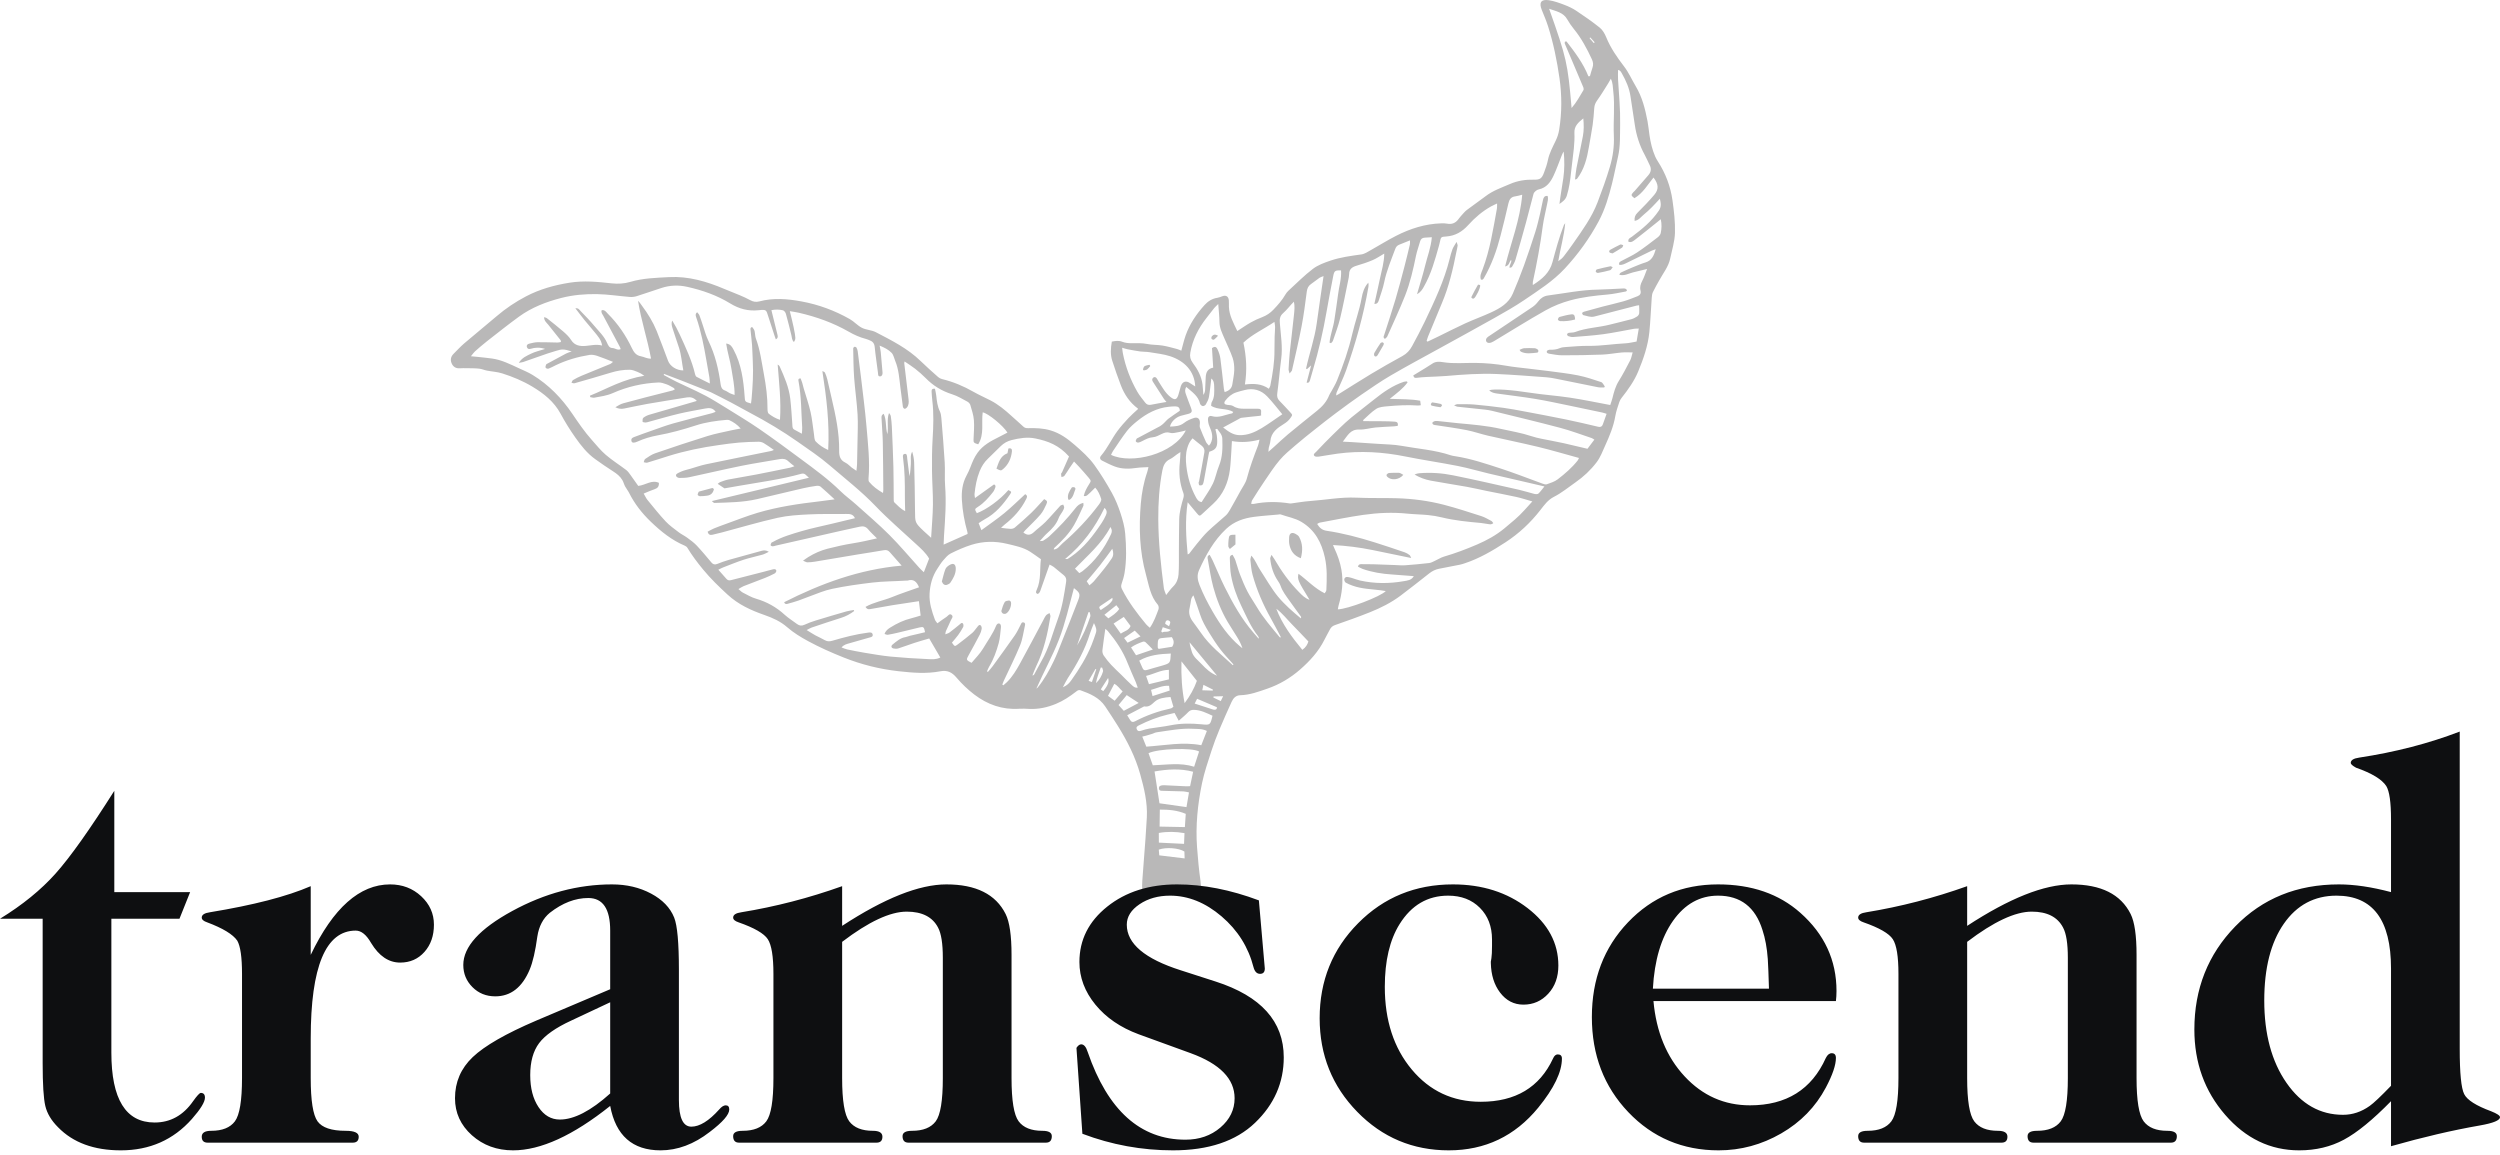
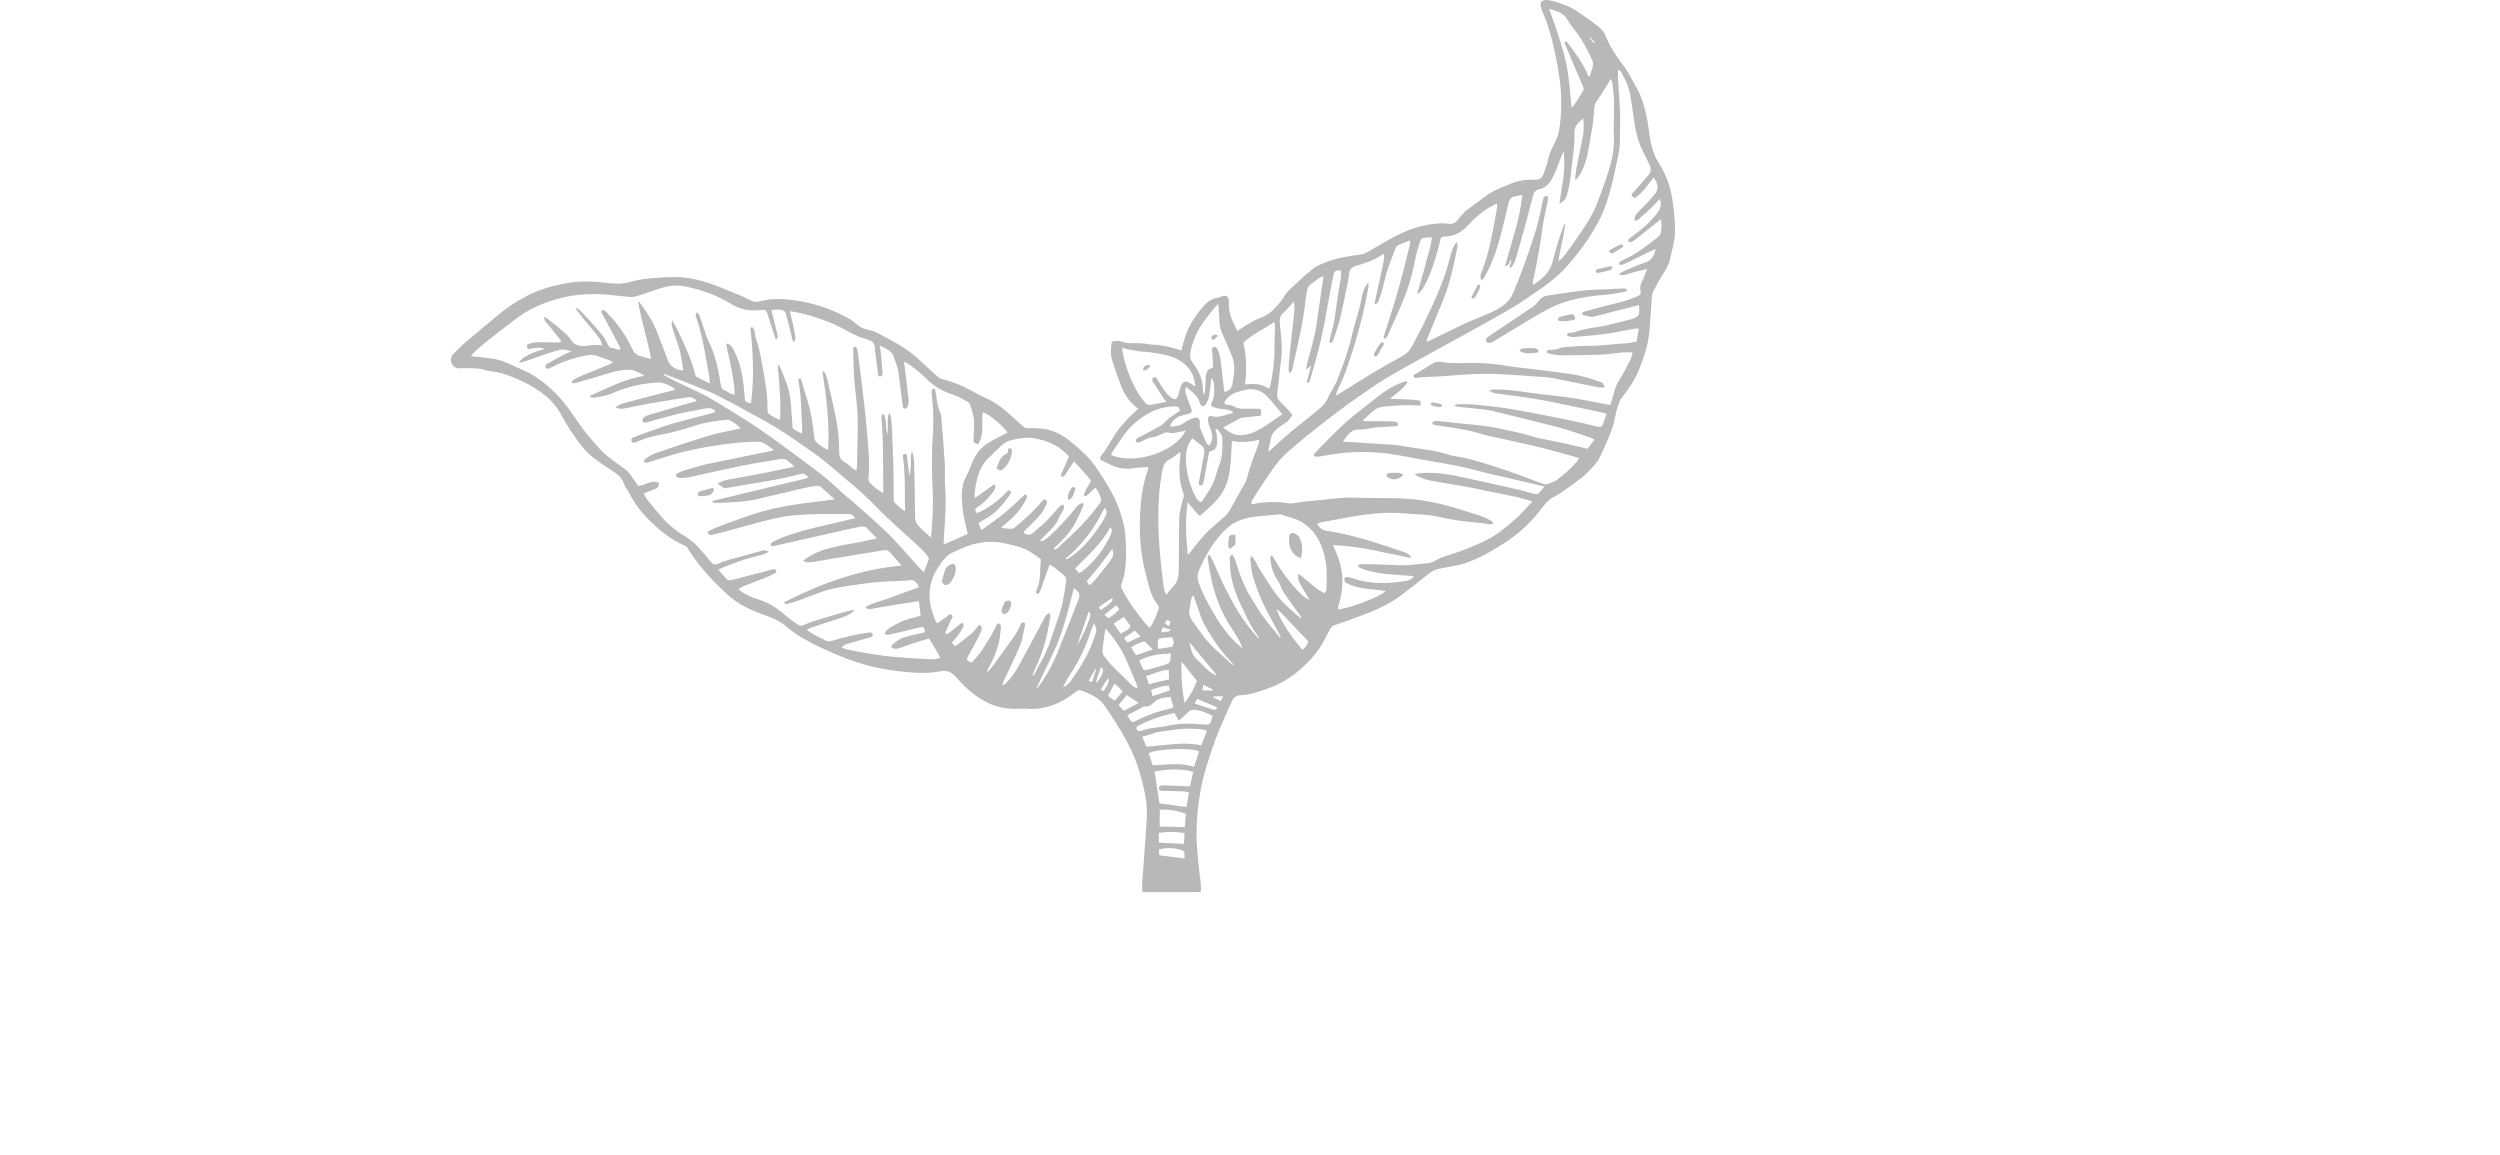
<svg xmlns="http://www.w3.org/2000/svg" width="145" height="67" viewBox="0 0 145 67" fill="none">
  <path fill-rule="evenodd" clip-rule="evenodd" d="M70.286 19.51C70.258 19.543 70.25 19.625 70.273 19.657C70.296 19.69 70.386 19.716 70.414 19.697C70.494 19.642 70.556 19.564 70.646 19.475C70.459 19.357 70.362 19.417 70.286 19.51ZM66.666 21.159C66.571 21.181 66.467 21.192 66.385 21.24C66.335 21.27 66.315 21.357 66.292 21.423C66.286 21.436 66.328 21.487 66.34 21.484C66.409 21.471 66.487 21.461 66.541 21.422C66.611 21.369 66.663 21.291 66.717 21.23C66.688 21.187 66.674 21.157 66.666 21.159ZM62.049 28.981C62.263 28.83 62.282 28.574 62.378 28.36C62.387 28.339 62.337 28.265 62.304 28.257C62.258 28.244 62.176 28.254 62.157 28.284C62.027 28.491 61.882 28.697 61.96 28.98C62.013 28.981 62.037 28.989 62.049 28.981ZM57.794 27.181C58.037 27.306 58.051 27.316 58.183 27.203C58.498 26.934 58.651 26.575 58.693 26.17C58.705 26.047 58.639 25.972 58.486 26.016C58.469 26.102 58.453 26.185 58.434 26.287C58.005 26.451 57.926 26.831 57.794 27.181ZM71.657 31.576C71.657 31.384 71.656 31.197 71.655 31.013C71.312 31.012 71.284 31.034 71.257 31.311C71.246 31.434 71.235 31.56 71.242 31.684C71.246 31.735 71.297 31.784 71.332 31.842C71.458 31.74 71.558 31.659 71.657 31.576ZM75.348 31.139C75.307 31.062 75.212 31.005 75.131 30.961C74.93 30.854 74.786 30.929 74.771 31.152C74.76 31.305 74.756 31.465 74.79 31.612C74.867 31.955 75.044 32.228 75.448 32.378C75.569 31.922 75.555 31.521 75.348 31.139ZM58.523 34.828C58.436 34.839 58.309 34.858 58.275 34.918C58.186 35.075 58.128 35.252 58.08 35.428C58.068 35.471 58.122 35.556 58.169 35.584C58.215 35.611 58.301 35.613 58.349 35.587C58.537 35.486 58.688 35.129 58.633 34.904C58.608 34.886 58.562 34.823 58.523 34.828ZM54.934 33.916C55.005 33.891 55.085 33.849 55.124 33.79C55.285 33.549 55.434 33.3 55.435 32.991C55.435 32.726 55.306 32.634 55.076 32.769C54.979 32.826 54.871 32.912 54.834 33.01C54.744 33.24 54.694 33.486 54.627 33.726C54.688 33.887 54.794 33.965 54.934 33.916ZM85.724 16.512C85.59 16.744 85.461 16.979 85.344 17.218C85.315 17.276 85.414 17.342 85.478 17.315C85.589 17.267 85.889 16.668 85.848 16.533C85.813 16.527 85.731 16.499 85.724 16.512ZM80.187 19.854C80.145 19.854 80.088 19.874 80.066 19.905C79.942 20.089 79.821 20.275 79.713 20.468C79.686 20.513 79.688 20.612 79.719 20.644C79.79 20.718 79.863 20.663 79.907 20.591C80.022 20.402 80.131 20.209 80.241 20.015C80.254 19.992 80.254 19.961 80.263 19.918C80.24 19.896 80.213 19.853 80.187 19.854ZM83.578 23.431C83.412 23.395 83.244 23.36 83.076 23.339C83.049 23.336 83.004 23.398 82.99 23.437C82.982 23.46 83.014 23.521 83.037 23.527C83.203 23.566 83.37 23.6 83.539 23.619C83.569 23.622 83.607 23.551 83.642 23.513C83.612 23.473 83.599 23.435 83.578 23.431ZM94.079 14.363C94.117 14.339 94.126 14.27 94.149 14.221C94.091 14.207 94.021 14.164 93.978 14.184C93.795 14.266 93.621 14.369 93.442 14.461C93.367 14.5 93.295 14.548 93.35 14.634C93.376 14.674 93.462 14.676 93.529 14.697C93.721 14.582 93.903 14.479 94.079 14.363ZM93.4 15.444C93.139 15.498 92.877 15.556 92.619 15.624C92.586 15.633 92.542 15.722 92.554 15.757C92.566 15.794 92.645 15.836 92.686 15.829C92.922 15.786 93.157 15.738 93.388 15.672C93.443 15.656 93.477 15.569 93.538 15.496C93.466 15.467 93.429 15.438 93.4 15.444ZM88.209 20.395C88.513 20.548 88.833 20.483 89.149 20.454C89.232 20.446 89.255 20.325 89.187 20.272C89.136 20.233 89.066 20.2 89.004 20.197C88.802 20.188 88.598 20.184 88.397 20.197C88.312 20.203 88.231 20.254 88.133 20.291C88.175 20.35 88.188 20.384 88.209 20.395ZM81.144 27.424C80.953 27.412 80.759 27.426 80.568 27.433C80.541 27.434 80.513 27.451 80.489 27.466C80.404 27.517 80.393 27.584 80.464 27.654C80.684 27.879 81.145 27.841 81.392 27.541C81.293 27.492 81.22 27.428 81.144 27.424ZM91.147 18.231C90.911 18.26 90.678 18.321 90.448 18.384C90.405 18.397 90.363 18.48 90.357 18.535C90.355 18.562 90.436 18.621 90.481 18.624C90.776 18.645 91.066 18.609 91.355 18.53C91.346 18.364 91.335 18.208 91.147 18.231ZM94.124 16.732C93.641 16.753 93.159 16.789 92.674 16.798C91.7 16.813 90.75 17.013 89.791 17.137C89.543 17.17 89.364 17.287 89.216 17.484C89.126 17.605 89.012 17.72 88.887 17.805C88.062 18.364 87.231 18.915 86.402 19.469C86.346 19.507 86.283 19.541 86.241 19.592C86.135 19.717 86.191 19.881 86.355 19.891C86.449 19.895 86.557 19.844 86.642 19.793C87.64 19.197 88.622 18.574 89.636 18.005C90.087 17.751 90.585 17.553 91.085 17.418C91.785 17.229 92.511 17.146 93.236 17.083C93.595 17.052 93.949 16.968 94.305 16.905C94.326 16.901 94.343 16.869 94.366 16.846C94.32 16.722 94.218 16.728 94.124 16.732ZM93.078 22.414C93.01 22.328 92.958 22.192 92.869 22.162C92.431 22.015 91.989 21.866 91.536 21.774C90.978 21.662 90.408 21.601 89.842 21.524C89.44 21.47 89.035 21.428 88.632 21.378C88.21 21.327 87.785 21.289 87.366 21.214C86.773 21.109 86.18 21.056 85.577 21.049C84.951 21.04 84.323 21.108 83.697 21.006C83.5 20.974 83.277 20.954 83.081 21.087C82.808 21.27 82.523 21.435 82.244 21.608C82.149 21.666 82.054 21.723 81.969 21.775C82.007 21.925 82.08 21.926 82.179 21.913C82.36 21.888 82.544 21.875 82.727 21.865C83.115 21.843 83.502 21.84 83.887 21.806C84.863 21.721 85.84 21.65 86.819 21.693C87.777 21.735 88.732 21.813 89.689 21.882C89.872 21.894 90.053 21.928 90.234 21.964C91.05 22.128 91.865 22.298 92.681 22.459C92.799 22.483 92.924 22.469 93.047 22.472C93.057 22.453 93.068 22.433 93.078 22.414ZM41.312 28.305C41.056 28.369 40.801 28.44 40.546 28.51C40.537 28.512 40.526 28.519 40.523 28.526C40.5 28.585 40.459 28.648 40.466 28.701C40.471 28.734 40.553 28.779 40.601 28.78C40.734 28.781 40.869 28.767 41.002 28.75C41.226 28.724 41.362 28.598 41.408 28.364C41.373 28.342 41.337 28.3 41.312 28.305ZM92.439 2.498C92.456 2.483 92.474 2.468 92.491 2.452C92.406 2.358 92.321 2.265 92.237 2.171C92.222 2.184 92.207 2.197 92.193 2.211C92.275 2.307 92.357 2.402 92.439 2.498ZM67.803 36.323C67.857 36.175 67.931 36.07 67.803 36.001C67.697 35.944 67.595 35.981 67.582 36.184C67.632 36.215 67.703 36.26 67.803 36.323ZM70.942 40.38C70.724 40.386 70.554 40.389 70.385 40.394C70.382 40.414 70.379 40.435 70.375 40.456C70.515 40.524 70.655 40.592 70.804 40.665C70.849 40.574 70.88 40.507 70.942 40.38ZM67.353 36.618C67.371 36.641 67.388 36.663 67.405 36.685C67.549 36.586 67.741 36.719 67.911 36.532C67.743 36.476 67.603 36.431 67.441 36.377C67.407 36.47 67.38 36.544 67.353 36.618ZM63.331 39.558C63.422 39.291 63.502 39.055 63.583 38.818C63.568 38.812 63.553 38.806 63.538 38.8C63.406 39.027 63.275 39.254 63.138 39.489C63.183 39.505 63.235 39.524 63.331 39.558ZM69.797 39.718C69.773 39.84 69.755 39.926 69.732 40.036C69.959 40.044 70.149 40.05 70.338 40.055C70.342 40.036 70.347 40.018 70.352 39.999C70.177 39.911 70.003 39.822 69.797 39.718ZM63.925 38.721C63.899 38.719 63.871 38.718 63.844 38.717C63.748 39.016 63.615 39.304 63.566 39.622C63.772 39.438 63.897 39.204 63.974 38.949C63.994 38.884 63.944 38.797 63.925 38.721ZM63.988 40.087C64.268 39.755 64.345 39.519 64.269 39.325C64.136 39.532 63.993 39.753 63.846 39.982C63.887 40.012 63.933 40.045 63.988 40.087ZM64.518 34.674C64.275 34.838 64.047 34.99 63.821 35.145C63.721 35.214 63.754 35.287 63.844 35.383C64.077 35.209 64.35 35.084 64.514 34.822C64.537 34.786 64.518 34.723 64.518 34.674ZM64.748 35.102C64.502 35.298 64.289 35.469 64.056 35.657C64.147 35.739 64.216 35.8 64.285 35.864C64.524 35.699 64.756 35.563 64.915 35.32C64.86 35.249 64.809 35.182 64.748 35.102ZM63.202 35.503C63.179 35.504 63.155 35.505 63.132 35.505C62.911 36.149 62.692 36.791 62.472 37.435C62.794 36.908 63.041 36.345 63.237 35.76C63.261 35.685 63.215 35.588 63.202 35.503ZM69.433 40.529C69.386 40.622 69.337 40.718 69.291 40.807C69.657 40.926 69.993 41.036 70.331 41.144C70.367 41.156 70.406 41.165 70.443 41.165C70.534 41.168 70.586 41.127 70.582 41.02C70.214 40.863 69.847 40.706 69.433 40.529ZM65.398 37.276C65.659 37.149 65.888 37.038 66.149 36.911C66.016 36.777 65.917 36.678 65.815 36.576C65.597 36.728 65.403 36.863 65.198 37.006C65.266 37.098 65.323 37.173 65.398 37.276ZM66.76 40.012C66.794 40.155 66.818 40.252 66.847 40.373C67.19 40.263 67.508 40.161 67.839 40.054C67.827 39.945 67.816 39.864 67.806 39.777C67.42 39.746 67.111 39.921 66.76 40.012ZM65.113 40.103C64.933 39.939 64.826 39.756 64.628 39.663C64.502 39.903 64.389 40.121 64.265 40.359C64.394 40.454 64.514 40.543 64.65 40.643C64.81 40.456 64.952 40.29 65.113 40.103ZM66.044 40.771C65.78 40.598 65.576 40.465 65.35 40.316C65.185 40.517 65.035 40.699 64.876 40.892C64.989 41.016 65.078 41.114 65.18 41.228C65.454 41.083 65.715 40.945 66.044 40.771ZM65.006 36.753C65.216 36.6 65.471 36.571 65.573 36.308C65.45 36.142 65.325 35.974 65.181 35.781C64.969 35.919 64.781 36.041 64.588 36.166C64.736 36.373 64.859 36.546 65.006 36.753ZM67.986 37.512C68.115 37.311 68.094 37.142 67.965 36.954C67.849 36.964 67.726 36.97 67.603 36.986C67.184 37.042 67.139 36.947 67.149 37.557C67.149 37.572 67.168 37.588 67.2 37.637C67.457 37.596 67.731 37.553 67.986 37.512ZM70.591 39.19C70.051 38.535 69.522 37.892 68.993 37.251C69.019 37.446 69.07 37.636 69.133 37.824C69.231 38.123 69.489 38.298 69.69 38.516C69.947 38.792 70.221 39.047 70.591 39.19ZM65.89 38.004C66.226 37.889 66.531 37.786 66.864 37.672C66.705 37.511 66.581 37.376 66.447 37.253C66.412 37.22 66.335 37.2 66.293 37.216C66.061 37.302 65.827 37.39 65.6 37.552C65.699 37.707 65.786 37.841 65.89 38.004ZM67.237 49.61C67.744 49.672 68.217 49.729 68.709 49.788C68.703 49.626 68.699 49.502 68.695 49.388C68.365 49.181 67.631 49.125 67.21 49.278C67.218 49.375 67.226 49.477 67.237 49.61ZM66.472 39.203C66.538 39.392 66.587 39.532 66.639 39.682C67.046 39.584 67.417 39.495 67.797 39.403C67.796 39.216 67.796 39.046 67.795 38.85C67.318 38.858 66.94 39.091 66.472 39.203ZM63.184 33.95C63.288 33.858 63.369 33.804 63.43 33.733C63.648 33.476 63.865 33.216 64.073 32.951C64.217 32.77 64.352 32.582 64.48 32.39C64.585 32.233 64.594 32.06 64.512 31.829C64.258 32.175 64.037 32.489 63.8 32.789C63.557 33.099 63.296 33.396 63.029 33.713C63.07 33.776 63.115 33.846 63.184 33.95ZM64.061 29.459C63.507 30.606 62.783 31.596 61.778 32.42C61.864 32.421 61.898 32.431 61.92 32.419C61.987 32.381 62.051 32.337 62.115 32.294C62.864 31.778 63.405 31.071 63.901 30.324C63.992 30.187 64.07 30.04 64.138 29.891C64.201 29.755 64.229 29.612 64.061 29.459ZM68.675 48.944C68.684 48.732 68.692 48.534 68.701 48.322C68.194 48.234 67.72 48.222 67.211 48.311C67.212 48.508 67.213 48.685 67.214 48.872C67.713 48.896 68.173 48.918 68.675 48.944ZM61.646 39.861C61.901 39.757 62.029 39.608 62.137 39.454C62.598 38.807 63.017 38.133 63.316 37.392C63.408 37.168 63.483 36.938 63.561 36.708C63.624 36.523 63.56 36.361 63.449 36.139C63.357 36.378 63.277 36.552 63.221 36.735C62.933 37.671 62.468 38.517 61.934 39.331C61.837 39.48 61.764 39.644 61.646 39.861ZM75.535 37.69C75.742 37.547 75.834 37.376 75.886 37.205C75.56 36.865 75.257 36.54 74.945 36.224C74.641 35.916 74.377 35.566 74.024 35.306C74.364 36.198 74.92 36.944 75.535 37.69ZM64.406 30.565C63.896 31.542 63.086 32.215 62.349 32.981C62.439 33.074 62.516 33.154 62.6 33.241C62.676 33.195 62.737 33.166 62.788 33.126C63.515 32.548 64.05 31.821 64.439 30.982C64.493 30.865 64.518 30.743 64.406 30.565ZM67.907 37.905C67.269 37.93 66.652 37.987 66.076 38.317C66.144 38.469 66.206 38.598 66.259 38.731C66.312 38.863 66.392 38.901 66.531 38.856C66.817 38.767 67.107 38.694 67.395 38.609C67.88 38.465 67.88 38.464 67.907 37.905ZM68.708 40.782C69.021 40.368 69.261 39.934 69.419 39.49C69.124 39.117 68.847 38.766 68.525 38.359C68.501 39.21 68.551 39.995 68.708 40.782ZM67.257 47.942C67.768 47.951 68.236 47.962 68.723 47.971C68.741 47.713 68.757 47.466 68.774 47.203C68.289 46.998 67.798 46.954 67.27 46.957C67.266 47.303 67.261 47.623 67.257 47.942ZM65.378 41.485C65.456 41.612 65.503 41.684 65.546 41.759C65.619 41.883 65.714 41.899 65.84 41.832C66.496 41.488 67.188 41.244 67.912 41.087C67.963 41.076 68.005 41.028 68.058 40.993C68.001 40.799 67.947 40.616 67.89 40.426C67.54 40.451 67.189 40.496 66.966 40.705C66.773 40.884 66.625 41.021 66.359 40.971C66.044 41.136 65.729 41.302 65.378 41.485ZM71.504 38.583C71.516 38.569 71.528 38.553 71.54 38.537C71.285 38.247 71.014 37.969 70.78 37.664C70.54 37.349 70.323 37.015 70.118 36.676C69.918 36.347 69.723 36.014 69.605 35.641C69.486 35.267 69.348 34.9 69.219 34.531C69.135 34.618 69.099 34.704 69.081 34.795C69.049 34.947 69.04 35.104 69.001 35.253C68.927 35.539 68.998 35.791 69.162 36.023C69.324 36.252 69.498 36.473 69.656 36.706C70.158 37.446 70.86 37.984 71.504 38.583ZM60.11 39.937C60.137 39.916 60.169 39.899 60.19 39.873C60.573 39.406 60.859 38.877 61.12 38.338C61.289 37.989 61.424 37.624 61.569 37.264C61.894 36.446 62.224 35.628 62.538 34.805C62.672 34.454 62.628 34.371 62.288 34.111C62.015 35.119 61.793 36.132 61.416 37.101C61.038 38.073 60.53 38.979 60.11 39.937ZM69.547 43.587C69.135 43.35 67.159 43.419 66.614 43.685C66.692 43.908 66.771 44.132 66.862 44.387C67.664 44.362 68.465 44.216 69.26 44.471C69.364 44.149 69.457 43.866 69.547 43.587ZM68.124 41.351C67.986 41.384 67.846 41.417 67.706 41.451C67.139 41.588 66.599 41.799 66.077 42.062C65.987 42.107 65.869 42.156 65.936 42.301C65.994 42.429 66.092 42.415 66.204 42.378C66.352 42.33 66.501 42.282 66.653 42.258C67.064 42.19 67.48 42.15 67.887 42.068C68.483 41.948 69.08 41.95 69.68 42.009C70.195 42.06 70.195 42.06 70.326 41.513C69.978 41.353 69.634 41.176 69.231 41.171C69.095 41.169 68.999 41.214 68.904 41.316C68.748 41.481 68.568 41.623 68.368 41.803C68.277 41.633 68.21 41.51 68.124 41.351ZM64.108 36.474C64.047 36.911 63.984 37.312 63.94 37.713C63.929 37.811 63.957 37.932 64.01 38.012C64.14 38.204 64.287 38.386 64.445 38.557C64.635 38.763 64.844 38.951 65.045 39.148C65.239 39.339 65.424 39.537 65.626 39.718C65.717 39.801 65.813 39.91 65.99 39.883C65.948 39.764 65.917 39.663 65.876 39.566C65.72 39.201 65.551 38.841 65.407 38.471C65.136 37.774 64.727 37.166 64.252 36.598C64.217 36.555 64.168 36.525 64.108 36.474ZM66.486 43.306C67.559 43.235 68.611 43.014 69.675 43.223C69.79 42.929 69.895 42.663 69.999 42.395C69.726 42.258 69.46 42.285 69.202 42.27C68.49 42.23 67.793 42.375 67.094 42.472C66.99 42.486 66.893 42.541 66.792 42.574C66.685 42.608 66.577 42.639 66.47 42.67C66.408 42.688 66.345 42.7 66.251 42.723C66.33 42.92 66.401 43.095 66.486 43.306ZM69.202 44.761C68.443 44.562 67.716 44.613 66.964 44.745C67.064 45.392 67.159 45.999 67.249 46.59C67.782 46.666 68.285 46.738 68.816 46.812C68.863 46.533 68.91 46.26 68.961 45.959C68.843 45.938 68.742 45.905 68.639 45.901C68.243 45.885 67.848 45.877 67.451 45.868C67.343 45.866 67.224 45.878 67.218 45.723C67.212 45.577 67.325 45.559 67.435 45.545C67.463 45.542 67.492 45.542 67.522 45.543C67.947 45.564 68.371 45.586 68.796 45.605C68.869 45.609 68.942 45.6 69.026 45.596C69.085 45.315 69.141 45.053 69.202 44.761ZM68.803 22.44C68.716 22.585 68.727 22.713 68.775 22.844C68.874 23.116 68.971 23.39 69.079 23.659C69.16 23.859 69.132 23.945 68.93 24.003C68.782 24.046 68.629 24.074 68.48 24.119C68.182 24.208 67.917 24.474 67.858 24.742C68.15 24.73 68.428 24.725 68.679 24.526C68.841 24.397 69.046 24.31 69.245 24.244C69.473 24.167 69.608 24.301 69.594 24.547C69.59 24.633 69.568 24.727 69.596 24.802C69.703 25.082 69.821 25.358 69.946 25.63C69.982 25.709 70.055 25.771 70.117 25.847C70.164 25.792 70.186 25.772 70.201 25.747C70.398 25.393 70.295 25.059 70.145 24.72C70.089 24.594 70.064 24.445 70.062 24.305C70.06 24.189 70.147 24.095 70.277 24.134C70.699 24.263 71.071 24.045 71.464 23.976C71.483 23.973 71.495 23.936 71.528 23.892C71.131 23.653 70.638 23.795 70.245 23.534C70.257 23.461 70.249 23.375 70.286 23.315C70.451 23.039 70.429 22.733 70.423 22.437C70.419 22.273 70.416 22.082 70.257 21.951C70.21 22.325 70.179 22.681 70.117 23.032C70.091 23.179 70.014 23.321 69.938 23.454C69.908 23.508 69.815 23.561 69.758 23.554C69.7 23.546 69.617 23.472 69.603 23.413C69.498 22.956 69.129 22.728 68.803 22.44ZM70.138 26.201C70.123 26.262 70.111 26.308 70.103 26.355C70.01 26.861 69.921 27.367 69.828 27.871C69.812 27.955 69.794 28.047 69.746 28.114C69.719 28.151 69.623 28.161 69.567 28.148C69.54 28.142 69.526 28.052 69.519 28C69.515 27.975 69.54 27.946 69.545 27.919C69.65 27.358 69.759 26.799 69.853 26.236C69.877 26.091 69.831 25.953 69.698 25.852C69.516 25.715 69.344 25.566 69.168 25.423C69.003 25.599 68.924 25.78 68.865 25.979C68.761 26.333 68.767 26.688 68.81 27.045C68.885 27.677 69.056 28.281 69.363 28.841C69.43 28.963 69.505 29.094 69.694 29.122C69.914 28.767 70.164 28.429 70.344 28.056C70.503 27.729 70.561 27.354 70.702 27.016C70.913 26.505 70.912 25.979 70.894 25.444C70.886 25.196 70.717 25.052 70.597 24.874C70.591 24.867 70.547 24.885 70.492 24.898C70.52 25.016 70.553 25.127 70.571 25.239C70.589 25.354 70.597 25.47 70.599 25.586C70.604 25.951 70.499 26.093 70.138 26.201ZM92.127 4.426C92.158 4.422 92.188 4.419 92.217 4.416C92.266 4.251 92.306 4.084 92.365 3.922C92.425 3.754 92.403 3.6 92.331 3.443C92.041 2.818 91.718 2.213 91.278 1.675C91.139 1.505 91.013 1.32 90.904 1.129C90.674 0.719 90.263 0.656 89.849 0.509C90.861 3.368 90.929 3.655 91.152 6.265C91.438 5.941 91.626 5.581 91.835 5.236C91.861 5.195 91.855 5.118 91.835 5.07C91.626 4.568 91.412 4.069 91.2 3.57C91.052 3.223 90.903 2.876 90.757 2.528C90.746 2.497 90.762 2.456 90.765 2.418C90.805 2.411 90.849 2.394 90.858 2.404C91.348 3.035 91.828 3.672 92.127 4.426ZM74.374 24.027C74.084 23.681 73.81 23.317 73.496 22.991C73.142 22.625 72.697 22.489 72.189 22.623C72.021 22.668 71.85 22.705 71.687 22.763C71.433 22.851 71.232 23.022 71.071 23.233C70.961 23.378 71.01 23.462 71.188 23.483C71.302 23.497 71.433 23.494 71.521 23.551C71.73 23.687 71.948 23.713 72.185 23.706C72.436 23.698 72.688 23.712 72.94 23.707C73.082 23.704 73.165 23.74 73.144 23.904C73.135 23.967 73.146 24.031 73.147 24.097C73.102 24.107 73.074 24.117 73.046 24.12C72.7 24.157 72.354 24.188 72.009 24.232C71.937 24.241 71.871 24.292 71.805 24.327C71.618 24.426 71.432 24.528 71.246 24.629C71.158 24.677 71.07 24.724 70.942 24.793C71.253 25.037 71.518 25.228 71.884 25.239C72.364 25.253 72.779 25.07 73.171 24.835C73.566 24.597 73.939 24.322 74.374 24.027ZM73.594 22.548C73.637 22.459 73.668 22.419 73.677 22.374C73.813 21.689 73.926 21.002 73.919 20.301C73.918 20.041 73.923 19.78 73.929 19.52C73.935 19.336 73.954 19.152 73.955 18.969C73.957 18.88 73.934 18.789 73.917 18.67C73.294 19.094 72.634 19.383 72.118 19.873C72.29 20.682 72.338 21.467 72.204 22.3C72.701 22.243 73.164 22.244 73.594 22.548ZM70.658 17.632C70.554 17.736 70.482 17.797 70.424 17.868C70.272 18.057 70.126 18.251 69.977 18.441C69.507 19.038 69.172 19.694 69.039 20.45C68.998 20.679 69.039 20.857 69.179 21.043C69.461 21.417 69.685 21.826 69.746 22.302C69.77 22.503 69.778 22.705 69.793 22.905C69.862 22.811 69.891 22.712 69.897 22.612C69.914 22.36 69.915 22.108 69.933 21.857C69.952 21.601 70.037 21.384 70.365 21.324C70.341 20.944 70.318 20.569 70.295 20.187C70.443 20.086 70.542 20.094 70.618 20.263C70.695 20.428 70.756 20.608 70.781 20.788C70.859 21.372 70.916 21.96 70.984 22.545C70.992 22.607 71.012 22.666 71.03 22.74C71.285 22.664 71.442 22.531 71.478 22.278C71.515 22.01 71.58 21.742 71.587 21.472C71.592 21.235 71.57 20.983 71.494 20.761C71.359 20.369 71.171 19.995 71.009 19.612C70.881 19.31 70.731 19.019 70.728 18.674C70.725 18.347 70.686 18.021 70.658 17.632ZM68.427 23.826C68.432 23.651 68.339 23.572 68.179 23.57C68.053 23.569 67.928 23.577 67.803 23.591C67.102 23.66 66.509 23.979 65.973 24.411C65.755 24.585 65.539 24.774 65.368 24.992C65.076 25.367 64.819 25.769 64.553 26.161C64.506 26.229 64.478 26.309 64.441 26.383C65.616 26.948 68.083 26.346 68.777 24.966C68.629 25.001 68.492 25.043 68.353 25.065C68.194 25.091 68.017 25.149 67.875 25.105C67.683 25.045 67.541 25.091 67.379 25.169C67.215 25.248 67.043 25.348 66.869 25.36C66.633 25.377 66.449 25.481 66.253 25.581C66.177 25.62 66.096 25.659 66.012 25.67C65.969 25.677 65.891 25.635 65.876 25.597C65.862 25.558 65.901 25.493 65.926 25.445C65.938 25.424 65.972 25.413 65.998 25.401C66.426 25.174 66.854 24.95 67.28 24.72C67.362 24.675 67.435 24.609 67.504 24.544C67.596 24.461 67.671 24.357 67.769 24.284C67.976 24.128 68.194 23.987 68.427 23.826ZM71.451 25.582C71.439 25.804 71.431 25.987 71.418 26.17C71.393 26.527 71.381 26.885 71.335 27.239C71.236 28.01 70.939 28.691 70.357 29.226C70.158 29.41 69.955 29.59 69.76 29.778C69.584 29.949 69.567 29.951 69.409 29.758C69.252 29.567 69.093 29.379 68.885 29.131C68.728 30.186 68.794 31.164 68.885 32.155C68.926 32.135 68.96 32.131 68.975 32.111C69.126 31.921 69.267 31.724 69.422 31.538C69.626 31.293 69.825 31.04 70.054 30.82C70.389 30.5 70.753 30.21 71.095 29.898C71.192 29.809 71.268 29.691 71.335 29.575C71.547 29.206 71.752 28.832 71.956 28.459C72.081 28.23 72.249 28.011 72.313 27.767C72.487 27.107 72.721 26.472 72.966 25.84C73.002 25.746 73.015 25.643 73.05 25.499C72.501 25.642 71.993 25.677 71.451 25.582ZM69.324 22.416C69.28 21.516 68.694 20.938 67.883 20.666C67.492 20.536 67.07 20.496 66.66 20.426C66.489 20.398 66.312 20.409 66.141 20.386C65.894 20.352 65.647 20.305 65.401 20.258C65.31 20.241 65.223 20.209 65.084 20.169C65.102 20.313 65.109 20.406 65.127 20.496C65.282 21.283 65.566 22.022 65.962 22.717C66.091 22.943 66.262 23.144 66.421 23.352C66.501 23.456 66.606 23.507 66.751 23.477C67.041 23.418 67.335 23.37 67.655 23.313C67.59 23.236 67.544 23.189 67.508 23.135C67.292 22.802 67.079 22.468 66.864 22.134C66.807 22.046 66.816 21.958 66.893 21.9C66.984 21.832 67.056 21.887 67.108 21.972C67.142 22.03 67.174 22.09 67.211 22.147C67.415 22.464 67.591 22.801 67.901 23.038C68.132 23.215 68.248 23.192 68.34 22.919C68.396 22.754 68.431 22.583 68.482 22.417C68.572 22.127 68.787 22.054 69.027 22.224C69.114 22.285 69.204 22.339 69.324 22.416ZM68.465 26.219C68.375 26.278 68.322 26.311 68.271 26.347C68.136 26.441 68.013 26.558 67.866 26.627C67.578 26.761 67.473 26.997 67.416 27.288C67.235 28.224 67.175 29.171 67.18 30.121C67.188 31.46 67.332 32.79 67.504 34.117C67.52 34.233 67.578 34.344 67.635 34.512C67.796 34.314 67.904 34.152 68.041 34.02C68.243 33.825 68.335 33.575 68.355 33.319C68.388 32.876 68.372 32.43 68.376 31.985C68.381 31.366 68.379 30.746 68.393 30.128C68.404 29.698 68.516 29.286 68.638 28.876C68.663 28.791 68.668 28.681 68.636 28.599C68.416 28.017 68.362 27.418 68.431 26.802C68.452 26.623 68.453 26.442 68.465 26.219ZM53.889 32.398C53.7 32.066 53.415 31.818 53.137 31.561C52.348 30.828 51.525 30.129 50.782 29.352C49.959 28.494 49.025 27.769 48.129 26.999C47.542 26.494 46.892 26.061 46.258 25.616C45.376 24.996 44.451 24.445 43.498 23.943C43.13 23.748 42.769 23.54 42.401 23.346C42.015 23.142 41.624 22.948 41.234 22.752C41.183 22.726 41.127 22.708 41.073 22.686C40.551 22.478 40.029 22.27 39.506 22.064C39.178 21.936 38.848 21.814 38.519 21.688L38.493 21.747C38.745 21.882 38.993 22.026 39.251 22.149C40.009 22.511 40.785 22.838 41.501 23.283C41.707 23.412 41.917 23.533 42.122 23.662C42.763 24.065 43.415 24.45 44.037 24.879C44.86 25.445 45.663 26.04 46.467 26.636C47.253 27.217 48.044 27.795 48.746 28.484C49.022 28.755 49.34 28.983 49.628 29.24C50.285 29.83 50.959 30.402 51.581 31.024C52.191 31.634 52.745 32.3 53.325 32.939C53.4 33.023 53.486 33.096 53.583 33.189C53.692 32.906 53.789 32.656 53.889 32.398ZM62.833 29.166C62.835 29.243 62.853 29.303 62.833 29.345C62.661 29.713 62.502 30.09 62.301 30.442C62.005 30.959 61.586 31.38 61.149 31.781C61.127 31.801 61.127 31.842 61.118 31.873C61.233 31.861 61.313 31.816 61.381 31.757C61.468 31.681 61.54 31.587 61.627 31.511C62.408 30.839 63.116 30.096 63.733 29.27C63.805 29.173 63.898 29.022 63.868 28.934C63.791 28.706 63.698 28.469 63.522 28.282C63.02 28.788 63.02 28.788 62.858 28.769C62.91 28.517 63.031 28.302 63.164 28.091C63.287 27.897 63.293 27.89 63.145 27.711C62.96 27.488 62.764 27.273 62.57 27.058C62.487 26.964 62.399 26.877 62.294 26.767C62.198 26.906 62.116 27.023 62.036 27.142C61.935 27.295 61.842 27.454 61.732 27.601C61.701 27.642 61.623 27.648 61.567 27.67C61.558 27.608 61.541 27.546 61.543 27.485C61.544 27.452 61.586 27.421 61.602 27.387C61.738 27.079 61.874 26.772 62.003 26.477C61.42 25.822 60.793 25.584 60.052 25.431C59.585 25.335 59.127 25.412 58.672 25.524C58.429 25.585 58.222 25.702 58.045 25.874C57.795 26.117 57.55 26.366 57.298 26.606C57.082 26.811 56.93 27.057 56.82 27.329C56.648 27.755 56.568 28.203 56.522 28.658C56.516 28.716 56.535 28.777 56.549 28.887C56.939 28.608 57.291 28.356 57.651 28.098C57.732 28.12 57.757 28.19 57.728 28.273C57.696 28.363 57.66 28.457 57.602 28.532C57.343 28.86 57.072 29.175 56.713 29.402C56.524 29.522 56.526 29.541 56.657 29.765C57.233 29.55 58.001 28.988 58.484 28.425C58.673 28.514 58.683 28.528 58.575 28.684C58.184 29.257 57.745 29.781 57.119 30.116C57.001 30.179 56.893 30.259 56.761 30.344C56.814 30.479 56.862 30.601 56.921 30.75C57.385 30.408 57.834 30.106 58.251 29.762C58.673 29.415 59.062 29.028 59.461 28.662C59.626 28.759 59.562 28.854 59.515 28.951C59.222 29.546 58.787 30.02 58.269 30.425C58.203 30.476 58.147 30.535 58.061 30.614C58.278 30.639 58.45 30.669 58.622 30.674C58.701 30.676 58.798 30.649 58.857 30.601C59.179 30.324 59.503 30.046 59.809 29.75C60.071 29.497 60.31 29.219 60.561 28.949C60.732 29.041 60.765 29.085 60.69 29.246C60.593 29.455 60.493 29.675 60.345 29.847C60.074 30.162 59.767 30.445 59.476 30.743C59.432 30.788 59.394 30.839 59.355 30.884C59.576 31.067 59.765 31.049 59.96 30.869C60.178 30.664 60.425 30.489 60.636 30.276C60.934 29.973 61.207 29.645 61.497 29.334C61.535 29.294 61.61 29.288 61.666 29.266C61.687 29.326 61.731 29.389 61.721 29.443C61.706 29.526 61.66 29.605 61.617 29.681C61.551 29.799 61.455 29.906 61.409 30.031C61.275 30.401 61.023 30.674 60.735 30.927C60.597 31.049 60.48 31.197 60.306 31.384C60.421 31.372 60.471 31.382 60.503 31.361C60.625 31.282 60.75 31.206 60.856 31.108C61.404 30.6 61.921 30.061 62.38 29.471C62.492 29.327 62.609 29.218 62.833 29.166ZM76.832 34.411C76.878 34.344 76.896 34.321 76.907 34.295C76.919 34.269 76.928 34.241 76.929 34.212C76.957 33.583 76.982 32.961 76.843 32.335C76.65 31.464 76.27 30.74 75.478 30.268C75.103 30.045 74.678 29.981 74.28 29.837C74.238 29.822 74.184 29.84 74.136 29.844C73.672 29.887 73.207 29.916 72.746 29.976C72.141 30.054 71.58 30.242 71.119 30.675C70.402 31.347 69.945 32.183 69.547 33.063C69.411 33.364 69.457 33.637 69.572 33.93C69.783 34.464 70.044 34.971 70.331 35.467C70.763 36.218 71.25 36.924 71.921 37.488C71.966 37.526 72.013 37.562 72.061 37.598C71.985 37.367 71.881 37.161 71.762 36.965C71.578 36.659 71.374 36.365 71.195 36.056C70.826 35.425 70.558 34.746 70.368 34.044C70.227 33.52 70.151 32.98 70.053 32.445C70.038 32.361 69.998 32.25 70.16 32.179C70.221 32.293 70.288 32.405 70.341 32.522C70.575 33.033 70.786 33.556 71.037 34.058C71.501 34.986 72.006 35.891 72.689 36.682C72.793 36.803 72.898 36.924 73.002 37.045C73.017 36.979 72.999 36.937 72.971 36.903C72.552 36.372 72.291 35.753 72.001 35.153C71.726 34.585 71.512 33.989 71.4 33.367C71.344 33.056 71.347 32.733 71.331 32.414C71.325 32.321 71.325 32.215 71.489 32.178C71.542 32.278 71.612 32.381 71.652 32.495C71.745 32.76 71.809 33.036 71.911 33.298C72.044 33.64 72.184 33.982 72.352 34.307C72.511 34.616 72.716 34.901 72.892 35.202C73.267 35.84 73.755 36.393 74.224 36.961C74.23 36.968 74.253 36.963 74.298 36.967C74.099 36.594 73.915 36.232 73.716 35.879C73.261 35.073 72.894 34.229 72.649 33.338C72.572 33.06 72.557 32.766 72.522 32.478C72.516 32.419 72.546 32.355 72.576 32.225C72.826 32.498 72.914 32.801 73.083 33.049C73.257 33.305 73.409 33.576 73.58 33.834C73.751 34.092 73.919 34.355 74.115 34.593C74.311 34.832 74.531 35.052 74.756 35.265C74.977 35.476 75.217 35.666 75.449 35.865C75.473 35.81 75.471 35.781 75.455 35.761C75.234 35.456 75.008 35.155 74.792 34.847C74.599 34.571 74.385 34.307 74.275 33.98C74.242 33.881 74.184 33.788 74.125 33.701C73.857 33.306 73.718 32.868 73.672 32.398C73.668 32.346 73.709 32.29 73.749 32.181C73.83 32.302 73.881 32.371 73.923 32.443C74.324 33.131 74.784 33.776 75.345 34.344C75.519 34.521 75.692 34.703 75.954 34.789C75.271 33.676 75.242 33.607 75.312 33.277C75.824 33.654 76.252 34.126 76.832 34.411ZM55.212 37.273C55.369 37.497 55.377 37.506 55.529 37.391C55.823 37.17 56.114 36.944 56.395 36.706C56.511 36.606 56.593 36.468 56.694 36.351C56.742 36.294 56.8 36.205 56.881 36.275C56.926 36.314 56.949 36.411 56.937 36.475C56.919 36.588 56.881 36.703 56.827 36.805C56.616 37.209 56.401 37.611 56.178 38.008C56.032 38.268 56.031 38.284 56.351 38.444C56.572 38.175 56.836 37.923 57.016 37.619C57.276 37.179 57.584 36.767 57.776 36.288C57.786 36.261 57.803 36.236 57.822 36.214C57.902 36.127 58.011 36.148 58.045 36.263C58.058 36.308 58.06 36.359 58.053 36.406C58.015 36.704 58.004 37.009 57.926 37.297C57.794 37.773 57.629 38.241 57.369 38.668C57.318 38.752 57.287 38.85 57.246 38.94C57.264 38.95 57.282 38.96 57.3 38.97C57.391 38.861 57.489 38.758 57.572 38.644C58.005 38.047 58.439 37.453 58.861 36.848C58.991 36.66 59.089 36.447 59.195 36.242C59.236 36.163 59.258 36.067 59.377 36.103C59.481 36.135 59.459 36.224 59.443 36.297C59.356 36.675 59.312 37.071 59.167 37.425C58.881 38.123 58.539 38.8 58.22 39.486C58.187 39.557 58.162 39.632 58.133 39.704C58.154 39.718 58.174 39.733 58.195 39.747C58.263 39.687 58.336 39.631 58.4 39.567C58.721 39.249 58.951 38.865 59.166 38.474C59.618 37.651 60.055 36.819 60.499 35.99C60.554 35.887 60.601 35.779 60.673 35.688C60.72 35.629 60.806 35.601 60.873 35.558C60.891 35.626 60.934 35.698 60.924 35.761C60.764 36.749 60.546 37.722 60.105 38.63C60.019 38.808 59.954 38.995 59.879 39.179C59.936 39.172 59.966 39.151 59.982 39.122C60.12 38.87 60.25 38.612 60.393 38.363C60.851 37.575 61.064 36.69 61.375 35.846C61.623 35.172 61.725 34.458 61.835 33.749C61.861 33.583 61.824 33.465 61.701 33.364C61.508 33.204 61.315 33.04 61.118 32.884C61.046 32.828 60.957 32.791 60.875 32.745C60.701 33.237 60.538 33.701 60.374 34.166C60.333 34.281 60.31 34.41 60.174 34.449C60.044 34.383 60.091 34.297 60.127 34.219C60.398 33.624 60.296 32.985 60.373 32.434C60.135 32.268 59.948 32.129 59.753 32.003C59.344 31.741 58.87 31.653 58.411 31.542C57.723 31.375 57.022 31.386 56.344 31.599C55.931 31.729 55.529 31.907 55.142 32.101C54.969 32.188 54.831 32.357 54.7 32.508C54.574 32.654 54.474 32.824 54.367 32.985C54.073 33.425 53.943 33.918 53.915 34.439C53.888 34.963 54.047 35.454 54.224 35.938C54.25 36.012 54.313 36.073 54.368 36.152C54.562 36.013 54.723 35.889 54.894 35.781C54.984 35.725 55.062 35.564 55.186 35.658C55.325 35.765 55.184 35.888 55.141 35.995C55.057 36.2 54.954 36.399 54.863 36.603C54.843 36.648 54.843 36.703 54.827 36.791C54.933 36.747 55.011 36.731 55.069 36.687C55.27 36.536 55.465 36.379 55.658 36.218C55.719 36.169 55.78 36.087 55.85 36.164C55.886 36.206 55.891 36.313 55.864 36.367C55.78 36.529 55.68 36.686 55.572 36.834C55.464 36.982 55.34 37.118 55.212 37.273ZM88.288 11.294C88.13 11.332 88.013 11.373 87.893 11.387C87.64 11.417 87.539 11.565 87.486 11.803C87.346 12.427 87.192 13.048 87.031 13.669C86.81 14.526 86.515 15.356 86.069 16.126C86.028 16.198 85.982 16.255 85.891 16.212C85.816 15.995 85.919 15.816 85.99 15.629C86.422 14.487 86.604 13.286 86.822 12.095C86.836 12.015 86.828 11.931 86.831 11.803C86.688 11.871 86.583 11.915 86.484 11.97C85.98 12.252 85.545 12.623 85.161 13.049C84.815 13.435 84.41 13.678 83.886 13.716C83.569 13.739 83.578 13.73 83.504 14.075C83.491 14.132 83.478 14.189 83.462 14.245C83.231 15.067 83.008 15.892 82.578 16.641C82.489 16.796 82.399 16.949 82.187 17.062C82.352 16.486 82.524 15.962 82.652 15.428C82.784 14.88 83 14.35 83.046 13.759C82.882 13.769 82.757 13.776 82.632 13.784C82.489 13.791 82.404 13.861 82.365 14.004C82.29 14.283 82.183 14.557 82.126 14.84C81.967 15.621 81.79 16.399 81.498 17.139C81.181 17.941 80.814 18.723 80.464 19.512C80.438 19.57 80.37 19.611 80.327 19.656C80.203 19.573 80.257 19.504 80.281 19.431C80.503 18.74 80.733 18.053 80.94 17.357C81.128 16.726 81.293 16.087 81.461 15.449C81.572 15.028 81.672 14.604 81.773 14.181C81.788 14.123 81.777 14.058 81.778 13.942C81.544 14.037 81.35 14.118 81.154 14.193C81.035 14.238 80.968 14.321 80.925 14.437C80.689 15.073 80.422 15.697 80.284 16.368C80.213 16.718 80.085 17.057 79.978 17.399C79.941 17.515 79.897 17.637 79.713 17.625C79.823 17.13 79.936 16.651 80.034 16.17C80.131 15.695 80.285 15.228 80.286 14.708C80.039 14.85 79.84 14.99 79.62 15.084C79.319 15.212 79.005 15.317 78.69 15.408C78.431 15.483 78.254 15.601 78.249 15.897C78.247 16.023 78.218 16.148 78.192 16.271C78.041 17.002 77.903 17.735 77.728 18.46C77.621 18.902 77.457 19.329 77.312 19.761C77.294 19.816 77.239 19.857 77.201 19.905C77.172 19.895 77.143 19.885 77.113 19.875C77.154 19.416 77.337 18.98 77.399 18.523C77.465 18.043 77.551 17.566 77.607 17.084C77.66 16.618 77.817 16.161 77.781 15.682C77.44 15.671 77.386 15.708 77.329 16.002C77.196 16.697 77.058 17.391 76.939 18.087C76.743 19.217 76.487 20.33 76.159 21.428C76.098 21.631 76.044 21.838 75.982 22.041C75.954 22.133 75.92 22.227 75.784 22.192C75.868 21.875 75.949 21.564 76.046 21.193C75.929 21.298 75.866 21.354 75.803 21.41C75.786 21.4 75.768 21.389 75.751 21.379C75.941 20.501 76.249 19.649 76.371 18.753C76.493 17.855 76.629 16.959 76.766 16.014C76.651 16.06 76.584 16.075 76.533 16.111C76.367 16.228 76.21 16.358 76.042 16.473C75.886 16.579 75.82 16.718 75.794 16.907C75.706 17.578 75.621 18.253 75.494 18.918C75.33 19.774 75.128 20.623 74.936 21.474C74.925 21.526 74.868 21.567 74.794 21.662C74.764 21.538 74.734 21.475 74.738 21.415C74.756 21.087 74.773 20.759 74.807 20.432C74.885 19.699 74.978 18.968 75.053 18.236C75.077 17.996 75.104 17.75 75.046 17.498C74.823 17.714 74.65 17.965 74.427 18.157C74.213 18.339 74.214 18.536 74.234 18.777C74.287 19.453 74.401 20.125 74.311 20.807C74.224 21.469 74.174 22.137 74.083 22.799C74.058 22.983 74.078 23.115 74.206 23.244C74.416 23.458 74.62 23.68 74.824 23.901C74.977 24.067 74.971 24.065 74.849 24.24C74.748 24.387 74.622 24.493 74.468 24.587C74.088 24.822 73.721 25.079 73.68 25.591C73.67 25.715 73.619 25.835 73.592 25.958C73.579 26.017 73.58 26.079 73.568 26.206C73.71 26.08 73.804 25.999 73.896 25.916C74.163 25.676 74.42 25.426 74.696 25.197C75.256 24.733 75.823 24.279 76.389 23.823C76.698 23.576 76.951 23.291 77.095 22.918C77.127 22.837 77.183 22.767 77.224 22.69C77.333 22.485 77.458 22.287 77.545 22.072C77.903 21.191 78.219 20.294 78.433 19.365C78.594 18.668 78.848 17.996 78.974 17.288C79.029 16.973 79.125 16.653 79.362 16.395C79.378 16.475 79.383 16.555 79.37 16.631C79.085 18.289 78.628 19.903 78.071 21.488C77.917 21.925 77.703 22.342 77.521 22.77C77.502 22.813 77.506 22.865 77.497 22.936C77.554 22.907 77.581 22.897 77.606 22.882C78.247 22.483 78.882 22.074 79.53 21.685C80.127 21.327 80.733 20.982 81.345 20.648C81.597 20.51 81.773 20.314 81.902 20.073C82.155 19.603 82.409 19.133 82.638 18.652C83.199 17.47 83.765 16.288 84.081 15.008C84.127 14.82 84.176 14.632 84.244 14.451C84.293 14.323 84.379 14.21 84.483 14.03C84.518 14.153 84.549 14.204 84.543 14.249C84.526 14.374 84.493 14.496 84.469 14.619C84.269 15.629 84.035 16.628 83.631 17.581C83.359 18.224 83.095 18.87 82.828 19.516C82.795 19.598 82.773 19.686 82.745 19.772C82.763 19.786 82.781 19.8 82.799 19.815C83.007 19.716 83.215 19.619 83.421 19.518C83.944 19.264 84.459 18.995 84.988 18.754C85.481 18.53 85.993 18.346 86.485 18.119C87.006 17.879 87.503 17.59 87.744 17.028C87.973 16.494 88.19 15.953 88.388 15.406C88.623 14.759 88.84 14.105 89.049 13.449C89.16 13.099 89.241 12.74 89.327 12.382C89.39 12.118 89.432 11.849 89.496 11.585C89.524 11.464 89.577 11.345 89.76 11.363C89.816 11.534 89.759 11.694 89.73 11.85C89.651 12.269 89.537 12.683 89.482 13.104C89.339 14.191 89.139 15.268 88.907 16.34C88.897 16.39 88.904 16.444 88.902 16.533C89.446 16.19 89.88 15.82 90.045 15.199C90.237 14.479 90.432 13.759 90.703 13.063C90.721 13.021 90.755 12.985 90.782 12.946C90.716 13.699 90.5 14.411 90.378 15.151C90.509 15.065 90.618 14.97 90.705 14.858C90.889 14.62 91.065 14.378 91.238 14.131C91.771 13.367 92.323 12.611 92.659 11.734C92.919 11.055 93.166 10.37 93.373 9.674C93.547 9.089 93.631 8.487 93.603 7.866C93.563 7.005 93.672 6.142 93.568 5.281C93.541 5.056 93.554 4.822 93.429 4.565C93.367 4.676 93.329 4.751 93.284 4.821C93.071 5.157 92.869 5.5 92.636 5.822C92.534 5.964 92.478 6.1 92.466 6.271C92.443 6.599 92.419 6.928 92.373 7.253C92.313 7.675 92.226 8.094 92.158 8.515C92.049 9.177 91.887 9.818 91.472 10.366C91.452 10.393 91.4 10.396 91.352 10.414C91.38 10.178 91.394 9.966 91.434 9.758C91.553 9.14 91.688 8.525 91.806 7.905C91.871 7.566 91.866 7.219 91.831 6.867C91.553 7.093 91.294 7.308 91.316 7.715C91.331 8.014 91.31 8.316 91.283 8.614C91.239 9.067 91.169 9.518 91.123 9.972C91.077 10.435 91.017 10.892 90.877 11.343C90.803 11.585 90.634 11.697 90.448 11.83C90.508 11.324 90.601 10.828 90.673 10.329C90.747 9.822 90.743 9.311 90.696 8.795C90.634 8.875 90.601 8.963 90.567 9.049C90.417 9.427 90.281 9.813 90.11 10.182C89.935 10.557 89.703 10.889 89.254 10.983C89.189 10.996 89.124 11.031 89.073 11.074C89.019 11.12 88.962 11.181 88.944 11.247C88.794 11.799 88.658 12.355 88.508 12.906C88.311 13.627 88.108 14.346 87.898 15.062C87.855 15.208 87.772 15.345 87.695 15.479C87.675 15.511 87.608 15.517 87.559 15.537C87.519 15.36 87.699 15.248 87.647 15.07C87.523 15.191 87.556 15.403 87.296 15.455C87.633 14.069 88.169 12.757 88.288 11.294ZM92.474 25.499C92.399 25.455 92.361 25.423 92.317 25.408C91.71 25.207 91.11 24.978 90.493 24.815C89.181 24.467 87.86 24.153 86.542 23.829C86.402 23.794 86.257 23.773 86.113 23.757C85.584 23.699 85.054 23.646 84.524 23.588C84.477 23.582 84.432 23.551 84.337 23.511C84.43 23.474 84.471 23.444 84.511 23.444C84.839 23.445 85.168 23.435 85.495 23.462C86.063 23.512 86.631 23.578 87.197 23.654C87.59 23.707 87.981 23.782 88.371 23.855C89.189 24.009 90.007 24.162 90.822 24.329C91.448 24.458 92.071 24.604 92.692 24.752C92.836 24.786 92.917 24.745 92.964 24.615C93.036 24.417 93.106 24.218 93.183 24.002C93.087 23.972 93.007 23.942 92.924 23.925C92.309 23.793 91.692 23.663 91.076 23.537C90.401 23.399 89.73 23.249 89.051 23.137C88.315 23.015 87.573 22.932 86.834 22.826C86.674 22.803 86.504 22.776 86.373 22.635C86.681 22.532 87.7 22.616 88.726 22.776C89.5 22.897 90.285 22.946 91.058 23.064C91.832 23.181 92.597 23.343 93.394 23.491C93.441 23.344 93.49 23.22 93.522 23.091C93.607 22.743 93.698 22.403 93.894 22.091C94.135 21.705 94.345 21.298 94.554 20.894C94.618 20.77 94.639 20.624 94.695 20.439C94.448 20.441 94.248 20.427 94.05 20.445C93.674 20.479 93.301 20.553 92.924 20.567C92.15 20.598 91.375 20.606 90.601 20.607C90.359 20.607 90.119 20.558 89.88 20.52C89.799 20.506 89.684 20.482 89.718 20.364C89.732 20.321 89.839 20.28 89.901 20.283C90.098 20.292 90.283 20.271 90.469 20.192C90.573 20.148 90.695 20.134 90.81 20.128C91.254 20.099 91.7 20.054 92.144 20.06C92.864 20.07 93.573 19.946 94.288 19.912C94.49 19.901 94.689 19.849 94.922 19.81C94.963 19.57 95.003 19.328 95.049 19.056C94.928 19.061 94.851 19.056 94.778 19.069C94.186 19.173 93.598 19.301 93.003 19.382C92.418 19.462 91.827 19.5 91.238 19.547C91.145 19.555 91.046 19.524 90.956 19.494C90.923 19.483 90.885 19.42 90.89 19.385C90.894 19.354 90.949 19.311 90.987 19.304C91.11 19.283 91.246 19.299 91.359 19.256C92.011 19.009 92.71 18.998 93.377 18.827C93.79 18.721 94.207 18.626 94.618 18.514C94.738 18.481 94.853 18.42 94.958 18.351C95.014 18.314 95.067 18.234 95.074 18.169C95.088 18.021 95.073 17.869 95.068 17.704C94.997 17.713 94.959 17.715 94.922 17.725C94.106 17.936 93.29 18.146 92.474 18.359C92.245 18.419 92.039 18.319 91.825 18.275C91.797 18.269 91.782 18.2 91.756 18.152C91.799 18.123 91.827 18.093 91.861 18.082C92.225 17.98 92.589 17.877 92.954 17.782C93.358 17.676 93.766 17.59 94.166 17.474C94.445 17.394 94.715 17.282 94.985 17.177C95.129 17.12 95.192 17.01 95.15 16.849C95.099 16.649 95.154 16.475 95.249 16.294C95.358 16.086 95.43 15.859 95.532 15.601C95.226 15.675 94.973 15.736 94.72 15.797C94.467 15.858 94.234 16.014 93.922 15.938C93.939 15.872 93.976 15.824 94.026 15.801C94.252 15.695 94.48 15.593 94.711 15.498C94.952 15.399 95.195 15.295 95.443 15.22C95.813 15.107 95.927 14.813 96.034 14.455C95.929 14.492 95.856 14.512 95.788 14.544C95.309 14.777 94.832 15.015 94.352 15.246C94.217 15.31 94.081 15.387 93.915 15.359C93.874 15.197 93.993 15.164 94.081 15.116C94.37 14.958 94.676 14.827 94.948 14.645C95.36 14.372 95.752 14.067 96.144 13.767C96.224 13.707 96.305 13.611 96.323 13.517C96.376 13.263 96.389 13.002 96.324 12.715C96.24 12.784 96.177 12.838 96.11 12.89C95.694 13.223 95.281 13.559 94.858 13.885C94.745 13.971 94.622 14.089 94.448 14.02C94.411 13.833 94.564 13.795 94.654 13.728C95.236 13.29 95.796 12.838 96.211 12.219C96.373 11.979 96.331 11.788 96.273 11.526C96.095 11.715 95.955 11.874 95.805 12.022C95.653 12.172 95.499 12.32 95.333 12.453C95.174 12.582 95.055 12.773 94.808 12.812C94.788 12.614 94.835 12.477 94.972 12.341C95.309 12.007 95.639 11.664 95.946 11.302C96.223 10.975 96.198 10.683 95.904 10.297C95.557 10.722 95.282 11.212 94.796 11.496C94.596 11.34 94.59 11.309 94.726 11.155C94.751 11.126 94.785 11.104 94.81 11.075C95.078 10.769 95.347 10.464 95.61 10.154C95.754 9.986 95.792 9.797 95.687 9.589C95.588 9.389 95.503 9.183 95.396 8.987C95.094 8.436 94.906 7.849 94.817 7.228C94.739 6.681 94.648 6.135 94.568 5.587C94.499 5.108 94.306 4.676 94.07 4.26C94.021 4.175 93.978 4.074 93.847 4.059C93.847 4.247 93.835 4.422 93.846 4.596C93.897 5.466 93.985 6.336 93.968 7.21C93.955 7.839 93.989 8.471 93.844 9.093C93.723 9.612 93.626 10.136 93.497 10.653C93.308 11.405 93.091 12.145 92.721 12.838C92.185 13.837 91.532 14.74 90.761 15.572C90.071 16.315 89.227 16.845 88.405 17.405C87.852 17.78 87.268 18.109 86.686 18.438C85.613 19.043 84.531 19.63 83.453 20.226C82.52 20.741 81.579 21.242 80.659 21.78C80.075 22.121 79.517 22.51 78.957 22.893C78.463 23.233 77.979 23.591 77.498 23.949C77.093 24.251 76.697 24.562 76.302 24.876C75.907 25.189 75.512 25.503 75.131 25.831C74.816 26.102 74.489 26.369 74.222 26.684C73.897 27.067 73.623 27.495 73.339 27.911C73.093 28.271 72.86 28.64 72.628 29.009C72.592 29.064 72.59 29.141 72.568 29.225C72.645 29.225 72.685 29.233 72.721 29.226C73.412 29.087 74.106 29.09 74.8 29.199C74.838 29.205 74.878 29.201 74.916 29.196C75.271 29.15 75.624 29.085 75.981 29.06C76.878 28.996 77.766 28.822 78.673 28.864C79.456 28.901 80.241 28.875 81.023 28.898C81.945 28.926 82.859 29.047 83.75 29.278C84.481 29.468 85.201 29.705 85.921 29.936C86.122 30.001 86.308 30.115 86.497 30.214C86.54 30.237 86.569 30.292 86.61 30.338C86.506 30.446 86.397 30.406 86.297 30.393C86.162 30.378 86.03 30.346 85.895 30.333C85.133 30.263 84.373 30.192 83.627 30.009C83.364 29.944 83.094 29.9 82.826 29.874C82.431 29.835 82.033 29.832 81.64 29.792C80.776 29.703 79.915 29.742 79.061 29.864C78.218 29.984 77.381 30.159 76.542 30.313C76.492 30.322 76.448 30.362 76.395 30.39C76.532 30.613 76.681 30.747 76.947 30.786C77.898 30.926 78.824 31.174 79.74 31.461C80.322 31.643 80.9 31.84 81.476 32.036C81.575 32.07 81.669 32.128 81.753 32.192C81.796 32.224 81.811 32.294 81.847 32.364C81.075 32.204 80.337 32.049 79.599 31.901C78.856 31.75 78.105 31.654 77.314 31.612C77.355 31.71 77.375 31.762 77.399 31.814C77.585 32.21 77.729 32.62 77.804 33.053C77.923 33.747 77.839 34.424 77.644 35.093C77.621 35.172 77.611 35.255 77.595 35.342C78.151 35.335 80.067 34.608 80.375 34.282C80.263 34.265 80.173 34.247 80.08 34.236C79.533 34.169 78.976 34.158 78.449 33.968C78.314 33.918 78.175 33.866 78.052 33.792C78.003 33.761 77.963 33.665 77.968 33.603C77.976 33.51 78.057 33.452 78.158 33.464C78.243 33.476 78.327 33.499 78.411 33.523C78.569 33.571 78.722 33.635 78.882 33.67C79.727 33.858 80.578 33.857 81.424 33.707C81.622 33.672 81.862 33.66 82.001 33.416C81.566 33.382 81.152 33.346 80.737 33.32C80.154 33.283 79.582 33.191 79.03 32.997C78.935 32.963 78.846 32.906 78.758 32.862C78.815 32.69 78.935 32.723 79.036 32.722C79.239 32.719 79.442 32.72 79.646 32.727C80.071 32.74 80.496 32.758 80.921 32.773C81.113 32.78 81.308 32.8 81.5 32.786C81.963 32.753 82.427 32.709 82.888 32.656C82.998 32.645 83.104 32.584 83.208 32.536C83.393 32.453 83.568 32.336 83.76 32.28C84.413 32.09 85.046 31.85 85.67 31.582C86.245 31.335 86.782 31.038 87.263 30.639C87.665 30.304 88.074 29.977 88.422 29.584C88.565 29.422 88.712 29.264 88.876 29.083C88.538 28.987 88.244 28.888 87.943 28.822C87.376 28.697 86.805 28.592 86.235 28.476C85.846 28.397 85.46 28.303 85.07 28.234C84.373 28.108 83.673 28.006 82.978 27.876C82.654 27.814 82.342 27.699 82.045 27.525C82.135 27.48 82.224 27.455 82.315 27.448C82.975 27.394 83.636 27.438 84.281 27.569C85.563 27.828 86.838 28.123 88.115 28.41C88.407 28.476 88.694 28.573 88.984 28.645C89.061 28.663 89.177 28.672 89.225 28.63C89.347 28.519 89.443 28.378 89.577 28.214C89.211 28.128 88.901 28.055 88.591 27.984C87.845 27.81 87.098 27.643 86.352 27.466C85.749 27.323 85.152 27.145 84.545 27.025C83.538 26.826 82.521 26.681 81.516 26.477C80.213 26.214 78.906 26.134 77.586 26.31C77.222 26.357 76.861 26.43 76.497 26.482C76.41 26.494 76.281 26.496 76.235 26.445C76.146 26.348 76.263 26.28 76.329 26.213C76.505 26.032 76.675 25.845 76.852 25.666C77.138 25.378 77.426 25.091 77.719 24.81C77.936 24.602 78.154 24.397 78.388 24.207C78.823 23.852 79.27 23.513 79.709 23.162C80.234 22.742 80.78 22.358 81.425 22.143C81.481 22.125 81.546 22.129 81.605 22.122C81.616 22.141 81.628 22.161 81.638 22.18C81.373 22.544 81.009 22.809 80.605 23.133C81.24 23.159 81.818 23.139 82.371 23.242C82.384 23.339 82.394 23.415 82.406 23.502C82.35 23.509 82.293 23.524 82.237 23.52C81.647 23.477 81.056 23.51 80.468 23.565C80.249 23.585 80 23.602 79.824 23.713C79.543 23.891 79.312 24.146 79.059 24.368C79.066 24.387 79.072 24.407 79.077 24.426C79.46 24.427 79.842 24.426 80.224 24.432C80.454 24.434 80.685 24.44 80.915 24.457C81.038 24.466 81.105 24.539 81.067 24.7C81.001 24.709 80.928 24.724 80.854 24.728C80.497 24.751 80.139 24.76 79.783 24.794C79.465 24.825 79.146 24.927 78.832 24.914C78.318 24.894 78.159 25.268 77.884 25.616C78.095 25.627 78.248 25.633 78.399 25.642C78.902 25.675 79.404 25.706 79.905 25.742C80.369 25.775 80.84 25.776 81.294 25.859C82.246 26.032 83.219 26.096 84.145 26.407C84.227 26.435 84.315 26.447 84.401 26.46C85.315 26.6 86.188 26.897 87.063 27.182C87.403 27.294 87.74 27.414 88.076 27.536C88.54 27.705 89.001 27.883 89.465 28.05C89.544 28.08 89.644 28.114 89.715 28.088C89.932 28.01 90.164 27.94 90.344 27.803C90.766 27.479 91.172 27.131 91.505 26.709C91.531 26.676 91.545 26.632 91.581 26.562C90.77 26.341 89.99 26.108 89.2 25.917C88.239 25.684 87.27 25.491 86.305 25.27C85.891 25.175 85.487 25.03 85.07 24.948C84.471 24.831 83.866 24.75 83.263 24.658C83.173 24.645 83.09 24.642 83.073 24.522C83.172 24.392 83.311 24.412 83.444 24.425C83.819 24.463 84.194 24.511 84.571 24.546C85.401 24.623 86.231 24.688 87.046 24.874C87.641 25.009 88.243 25.103 88.826 25.299C89.209 25.428 89.617 25.482 90.014 25.567C90.242 25.617 90.472 25.655 90.698 25.706C91.151 25.81 91.602 25.918 92.073 26.029C92.202 25.858 92.334 25.684 92.474 25.499ZM46.786 36.543C46.999 36.673 47.143 36.769 47.294 36.851C47.472 36.949 47.663 37.026 47.838 37.129C47.986 37.214 48.118 37.21 48.28 37.162C48.959 36.962 49.643 36.783 50.348 36.692C50.463 36.678 50.58 36.662 50.613 36.791C50.65 36.939 50.51 36.956 50.411 36.983C50.039 37.092 49.665 37.195 49.292 37.302C49.125 37.351 48.948 37.382 48.809 37.552C48.938 37.598 49.034 37.645 49.137 37.667C49.468 37.736 49.8 37.803 50.133 37.858C50.64 37.94 51.146 38.032 51.657 38.082C52.379 38.151 53.104 38.196 53.829 38.228C54.051 38.239 54.289 38.26 54.539 38.137C54.321 37.763 54.114 37.406 53.894 37.031C53.593 37.12 53.313 37.197 53.038 37.287C52.725 37.389 52.417 37.509 52.103 37.608C52.017 37.634 51.913 37.633 51.824 37.612C51.689 37.582 51.663 37.47 51.771 37.382C51.997 37.201 52.213 37 52.518 36.953C52.603 36.939 52.684 36.897 52.768 36.877C52.925 36.837 53.084 36.804 53.242 36.767C53.38 36.735 53.517 36.702 53.653 36.668C53.593 36.365 53.567 36.338 53.336 36.391C52.901 36.492 52.469 36.603 52.035 36.706C51.855 36.748 51.675 36.788 51.493 36.817C51.437 36.825 51.375 36.79 51.304 36.772C51.369 36.576 51.504 36.48 51.64 36.395C52.02 36.158 52.42 35.964 52.86 35.859C53.036 35.817 53.209 35.757 53.397 35.702C53.362 35.413 53.331 35.151 53.297 34.868C52.765 34.948 52.268 35.019 51.772 35.1C51.361 35.167 50.951 35.247 50.54 35.316C50.432 35.334 50.311 35.382 50.198 35.2C50.685 34.924 51.233 34.836 51.732 34.634C52.248 34.424 52.779 34.252 53.304 34.063C53.171 33.737 52.986 33.566 52.645 33.672C52.609 33.682 52.567 33.674 52.528 33.676C51.882 33.719 51.233 33.712 50.586 33.79C49.806 33.885 49.029 33.99 48.26 34.154C48.044 34.2 47.828 34.265 47.619 34.341C47.182 34.498 46.752 34.673 46.315 34.831C46.105 34.907 45.888 34.962 45.674 35.023C45.596 35.045 45.523 35.044 45.48 34.928C47.623 33.842 49.842 33.025 52.296 32.806C52.042 32.519 51.822 32.276 51.609 32.027C51.509 31.91 51.402 31.885 51.249 31.914C50.754 32.004 50.254 32.073 49.757 32.157C48.925 32.295 48.094 32.438 47.262 32.576C47.119 32.599 46.973 32.615 46.829 32.615C46.764 32.615 46.7 32.569 46.575 32.521C46.713 32.425 46.794 32.362 46.881 32.309C47.23 32.094 47.604 31.927 47.999 31.825C48.486 31.701 48.978 31.59 49.475 31.511C49.931 31.439 50.377 31.337 50.864 31.225C50.673 31.031 50.499 30.877 50.353 30.701C50.215 30.535 50.058 30.504 49.862 30.548C49.493 30.634 49.123 30.708 48.753 30.792C47.495 31.076 46.238 31.364 44.979 31.65C44.923 31.663 44.866 31.689 44.81 31.687C44.769 31.686 44.698 31.651 44.696 31.626C44.69 31.578 44.719 31.523 44.745 31.475C44.757 31.455 44.797 31.451 44.822 31.436C45.349 31.138 45.93 30.972 46.505 30.803C47.081 30.634 47.673 30.516 48.258 30.375C48.697 30.269 49.137 30.164 49.587 30.055C49.478 29.816 49.292 29.807 49.092 29.81C48.366 29.818 47.638 29.798 46.913 29.835C46.305 29.865 45.687 29.901 45.096 30.034C44.008 30.279 42.938 30.598 41.861 30.884C41.683 30.932 41.503 30.974 41.323 31.015C41.196 31.043 41.09 31.024 41.043 30.837C41.161 30.776 41.283 30.702 41.413 30.648C41.646 30.553 41.883 30.465 42.12 30.381C42.723 30.165 43.319 29.928 43.932 29.745C45.115 29.392 46.336 29.216 47.561 29.074C47.824 29.044 48.086 29.005 48.409 28.963C48.107 28.687 47.856 28.448 47.591 28.224C47.536 28.178 47.428 28.169 47.349 28.18C47.089 28.217 46.83 28.261 46.576 28.32C45.688 28.526 44.804 28.742 43.916 28.948C43.1 29.138 42.265 29.142 41.432 29.17C41.395 29.171 41.355 29.114 41.286 29.062C43.178 28.607 45.026 28.163 46.918 27.709C46.758 27.585 46.692 27.419 46.476 27.479C45.287 27.81 44.063 27.968 42.851 28.18C42.556 28.231 42.262 28.282 42.019 28.325C41.865 28.221 41.757 28.149 41.628 28.063C41.683 28.022 41.721 27.979 41.77 27.961C41.924 27.906 42.08 27.844 42.241 27.813C42.783 27.71 43.33 27.625 43.872 27.52C44.52 27.396 45.166 27.261 45.812 27.128C45.883 27.114 45.951 27.083 46.075 27.042C45.934 26.928 45.825 26.854 45.733 26.763C45.587 26.619 45.425 26.592 45.228 26.628C44.493 26.762 43.752 26.866 43.021 27.015C42.005 27.221 40.996 27.461 39.982 27.677C39.795 27.717 39.598 27.72 39.405 27.721C39.343 27.721 39.249 27.677 39.223 27.625C39.169 27.523 39.267 27.469 39.343 27.429C39.444 27.376 39.552 27.33 39.66 27.294C39.779 27.253 39.904 27.228 40.024 27.193C40.332 27.105 40.633 26.995 40.945 26.929C42.207 26.665 43.473 26.413 44.736 26.155C44.77 26.149 44.8 26.131 44.886 26.096C44.663 25.943 44.488 25.811 44.299 25.701C44.212 25.65 44.101 25.62 44.001 25.621C43.623 25.627 43.245 25.637 42.87 25.669C42.474 25.702 42.081 25.759 41.688 25.814C40.707 25.951 39.738 26.148 38.791 26.443C38.376 26.573 37.961 26.709 37.543 26.833C37.482 26.851 37.405 26.819 37.336 26.809C37.363 26.744 37.372 26.65 37.421 26.619C37.606 26.496 37.793 26.362 37.999 26.291C39.007 25.945 40.018 25.605 41.036 25.29C41.498 25.146 41.978 25.061 42.451 24.952C42.606 24.916 42.764 24.892 42.96 24.855C42.755 24.621 42.54 24.481 42.304 24.371C42.254 24.348 42.19 24.348 42.133 24.353C41.534 24.405 40.938 24.486 40.363 24.673C39.633 24.91 38.896 25.116 38.141 25.252C37.738 25.326 37.349 25.441 36.976 25.61C36.771 25.704 36.654 25.695 36.625 25.582C36.58 25.406 36.727 25.368 36.839 25.326C37.145 25.208 37.453 25.1 37.762 24.992C38.183 24.846 38.6 24.685 39.029 24.564C39.784 24.35 40.546 24.163 41.305 23.962C41.373 23.944 41.437 23.91 41.508 23.882C41.336 23.639 41.116 23.654 40.891 23.696C40.387 23.793 39.88 23.875 39.381 23.994C38.806 24.131 38.239 24.3 37.668 24.454C37.593 24.474 37.518 24.504 37.443 24.507C37.382 24.51 37.271 24.482 37.269 24.461C37.262 24.383 37.266 24.269 37.314 24.231C37.417 24.149 37.545 24.088 37.672 24.051C38.491 23.809 39.312 23.575 40.132 23.338C40.221 23.313 40.309 23.284 40.417 23.253C40.246 23.068 40.06 23.015 39.849 23.049C39.083 23.172 38.316 23.292 37.552 23.425C37.103 23.503 36.658 23.606 36.211 23.693C36.053 23.723 35.894 23.728 35.69 23.62C35.862 23.515 35.998 23.433 36.152 23.39C36.579 23.271 37.008 23.159 37.437 23.048C37.963 22.912 38.489 22.782 39.015 22.647C39.056 22.635 39.093 22.608 39.142 22.584C39.11 22.543 39.097 22.513 39.075 22.502C38.939 22.428 38.806 22.342 38.662 22.291C38.51 22.236 38.344 22.177 38.187 22.184C37.269 22.225 36.383 22.426 35.541 22.8C35.199 22.952 34.835 22.997 34.475 23.065C34.4 23.079 34.315 23.045 34.235 23.035C34.229 23.006 34.223 22.978 34.217 22.949C34.733 22.743 35.226 22.491 35.739 22.279C36.262 22.064 36.796 21.885 37.369 21.795C37.237 21.695 37.106 21.62 36.967 21.567C36.825 21.512 36.676 21.447 36.529 21.446C36.151 21.441 35.781 21.505 35.416 21.617C34.721 21.83 34.022 22.029 33.322 22.229C33.27 22.243 33.205 22.211 33.146 22.2C33.175 22.146 33.19 22.07 33.235 22.044C33.393 21.951 33.557 21.866 33.727 21.795C34.281 21.564 34.839 21.341 35.394 21.111C35.447 21.089 35.488 21.04 35.555 20.988C35.223 20.86 34.929 20.737 34.627 20.637C34.491 20.593 34.335 20.563 34.197 20.584C33.517 20.693 32.859 20.883 32.236 21.182C32.096 21.249 31.961 21.327 31.817 21.381C31.77 21.398 31.672 21.37 31.65 21.332C31.625 21.29 31.646 21.206 31.672 21.151C31.689 21.114 31.745 21.092 31.788 21.069C32.136 20.88 32.484 20.689 32.836 20.504C32.926 20.458 33.026 20.431 33.156 20.383C32.713 20.242 32.589 20.24 32.242 20.352C32.076 20.406 31.907 20.451 31.742 20.508C31.276 20.67 30.811 20.836 30.344 20.997C30.28 21.019 30.208 21.023 30.091 21.045C30.28 20.74 30.553 20.638 30.795 20.516C31.034 20.396 31.305 20.34 31.616 20.238C31.293 20.137 31.037 20.151 30.781 20.23C30.669 20.265 30.585 20.235 30.557 20.117C30.531 20.008 30.608 19.953 30.698 19.932C30.856 19.895 31.018 19.851 31.178 19.848C31.565 19.843 31.951 19.862 32.338 19.867C32.402 19.868 32.466 19.848 32.534 19.837C32.527 19.79 32.533 19.754 32.518 19.735C32.279 19.432 32.038 19.13 31.795 18.829C31.697 18.709 31.558 18.61 31.557 18.396C31.625 18.418 31.675 18.42 31.708 18.446C32.032 18.705 32.361 18.959 32.675 19.232C32.842 19.378 33.01 19.537 33.126 19.722C33.33 20.052 33.66 20.089 33.964 20.063C34.278 20.037 34.586 19.953 34.922 20.041C34.873 19.701 34.666 19.489 34.487 19.265C34.3 19.029 34.097 18.807 33.908 18.574C33.731 18.355 33.563 18.128 33.37 17.879C33.555 17.86 33.608 17.97 33.674 18.04C33.943 18.318 34.214 18.594 34.461 18.89C34.726 19.209 35.04 19.495 35.209 19.884C35.274 20.032 35.334 20.18 35.521 20.186C35.678 20.19 35.816 20.339 36 20.249C35.984 20.204 35.977 20.167 35.959 20.134C35.636 19.526 35.313 18.92 34.99 18.313C34.938 18.215 34.843 18.129 34.9 17.99C35.081 17.959 35.161 18.102 35.255 18.196C35.839 18.776 36.295 19.448 36.648 20.189C36.762 20.428 36.892 20.615 37.176 20.665C37.36 20.697 37.528 20.811 37.76 20.8C37.553 19.66 37.179 18.577 37.007 17.447C37.103 17.537 37.167 17.642 37.24 17.74C37.577 18.193 37.873 18.67 38.085 19.191C38.318 19.767 38.527 20.352 38.749 20.932C38.87 21.247 39.242 21.486 39.633 21.485C39.548 21.045 39.521 20.601 39.384 20.175C39.265 19.806 39.134 19.44 39.018 19.07C38.971 18.921 38.914 18.767 38.992 18.596C39.156 18.862 39.302 19.131 39.429 19.41C39.772 20.16 40.129 20.904 40.317 21.714C40.329 21.766 40.361 21.834 40.404 21.857C40.639 21.983 40.881 22.099 41.172 22.244C41.16 22.085 41.16 21.982 41.144 21.882C41.092 21.566 41.032 21.251 40.977 20.936C40.828 20.074 40.665 19.217 40.375 18.39C40.343 18.297 40.32 18.204 40.433 18.108C40.481 18.171 40.54 18.221 40.565 18.286C40.638 18.476 40.7 18.67 40.763 18.863C40.865 19.175 40.949 19.487 41.097 19.79C41.477 20.57 41.677 21.413 41.794 22.273C41.819 22.454 41.864 22.585 42.049 22.65C42.148 22.685 42.232 22.759 42.328 22.805C42.41 22.845 42.499 22.87 42.606 22.908C42.612 22.37 42.498 21.887 42.424 21.402C42.35 20.911 42.191 20.436 42.117 19.925C42.38 19.955 42.462 20.127 42.549 20.287C43.001 21.129 43.121 22.052 43.188 22.984C43.211 23.301 43.195 23.302 43.559 23.402C43.571 23.307 43.585 23.215 43.593 23.122C43.655 22.397 43.701 21.671 43.661 20.943C43.644 20.634 43.641 20.324 43.619 20.014C43.599 19.734 43.561 19.456 43.535 19.176C43.527 19.094 43.499 18.994 43.626 18.968C43.761 19.146 43.76 19.146 43.786 19.326C43.801 19.432 43.807 19.541 43.844 19.64C44.089 20.301 44.174 20.998 44.302 21.683C44.429 22.36 44.521 23.044 44.516 23.736C44.516 23.826 44.531 23.953 44.589 23.997C44.778 24.14 44.982 24.267 45.239 24.35C45.312 23.255 45.185 22.201 45.105 21.144C45.163 21.176 45.201 21.209 45.22 21.251C45.491 21.854 45.757 22.461 45.835 23.125C45.893 23.625 45.92 24.129 45.956 24.632C45.963 24.74 45.952 24.851 46.063 24.914C46.203 24.992 46.346 25.068 46.508 25.156C46.517 25.009 46.534 24.901 46.527 24.796C46.47 23.898 46.481 22.994 46.314 22.104C46.297 22.012 46.296 21.955 46.432 21.944C46.464 22.026 46.502 22.113 46.529 22.203C46.563 22.312 46.585 22.425 46.617 22.534C46.751 22.991 46.909 23.44 47.014 23.903C47.108 24.318 47.142 24.745 47.208 25.167C47.231 25.319 47.224 25.515 47.315 25.608C47.503 25.802 47.733 25.965 48.035 26.1C48.12 24.532 47.931 23.032 47.697 21.523C47.764 21.546 47.829 21.573 47.851 21.621C47.906 21.744 47.952 21.874 47.984 22.004C48.072 22.363 48.148 22.724 48.232 23.083C48.465 24.086 48.684 25.093 48.671 26.13C48.667 26.451 48.725 26.688 49.038 26.837C49.174 26.901 49.28 27.028 49.403 27.123C49.478 27.18 49.559 27.23 49.673 27.307C49.688 27.154 49.706 27.04 49.709 26.927C49.72 26.51 49.728 26.093 49.734 25.677C49.741 25.133 49.771 24.59 49.74 24.049C49.698 23.333 49.593 22.621 49.54 21.905C49.5 21.345 49.498 20.782 49.485 20.22C49.484 20.183 49.524 20.124 49.557 20.115C49.591 20.106 49.659 20.132 49.676 20.163C49.714 20.229 49.738 20.305 49.748 20.381C49.813 20.871 49.877 21.361 49.934 21.852C50.046 22.814 50.175 23.775 50.257 24.74C50.341 25.743 50.462 26.747 50.374 27.759C50.369 27.822 50.375 27.906 50.412 27.95C50.628 28.21 50.897 28.408 51.215 28.593C51.223 28.512 51.233 28.467 51.232 28.422C51.224 27.492 51.221 26.561 51.202 25.632C51.194 25.195 51.15 24.76 51.133 24.324C51.129 24.221 51.089 24.09 51.254 23.999C51.428 24.368 51.35 24.771 51.467 25.185C51.546 24.748 51.419 24.343 51.563 23.955C51.617 24.017 51.659 24.082 51.668 24.151C51.695 24.343 51.717 24.537 51.726 24.73C51.761 25.515 51.797 26.299 51.817 27.084C51.834 27.704 51.828 28.324 51.835 28.944C51.836 29.009 51.833 29.101 51.871 29.138C52.058 29.313 52.228 29.511 52.5 29.646C52.493 29.331 52.481 29.053 52.483 28.776C52.486 28.039 52.478 27.302 52.378 26.57C52.365 26.474 52.345 26.35 52.467 26.327C52.603 26.302 52.601 26.432 52.614 26.526C52.618 26.555 52.618 26.585 52.621 26.613C52.664 26.948 52.706 27.284 52.749 27.62C52.807 27.385 52.807 27.149 52.829 26.915C52.85 26.677 52.773 26.428 52.907 26.196C52.972 26.409 53.015 26.623 53.021 26.839C53.044 27.768 53.066 28.698 53.071 29.629C53.075 30.304 53.066 30.315 53.564 30.791C53.692 30.913 53.826 31.029 54.005 31.191C54.045 30.498 54.103 29.879 54.11 29.261C54.116 28.612 54.062 27.962 54.056 27.313C54.051 26.692 54.053 26.071 54.092 25.452C54.138 24.715 54.163 23.98 54.075 23.244C54.054 23.071 54.044 22.897 54.033 22.723C54.026 22.612 54.051 22.527 54.228 22.549C54.253 22.676 54.289 22.815 54.304 22.956C54.337 23.264 54.371 23.57 54.511 23.856C54.568 23.974 54.588 24.117 54.599 24.25C54.67 25.11 54.743 25.97 54.794 26.83C54.821 27.275 54.781 27.724 54.816 28.167C54.892 29.14 54.819 30.105 54.752 31.073C54.74 31.231 54.738 31.39 54.73 31.588C55.22 31.37 55.665 31.172 56.121 30.969C56.117 30.932 56.119 30.894 56.109 30.858C55.937 30.25 55.825 29.631 55.789 29C55.762 28.511 55.817 28.033 56.055 27.59C56.141 27.429 56.221 27.261 56.286 27.091C56.396 26.799 56.513 26.516 56.699 26.259C57.012 25.822 57.463 25.584 57.925 25.353C58.094 25.268 58.262 25.18 58.432 25.091C58.185 24.686 57.306 23.969 56.997 23.916C56.912 24.534 57.101 25.194 56.736 25.77C56.482 25.695 56.459 25.664 56.465 25.496C56.479 25.118 56.516 24.739 56.486 24.364C56.463 24.07 56.362 23.779 56.28 23.492C56.258 23.418 56.187 23.338 56.117 23.3C55.827 23.146 55.541 22.968 55.231 22.871C54.634 22.684 54.126 22.376 53.691 21.932C53.501 21.738 53.294 21.56 53.082 21.391C52.891 21.24 52.681 21.113 52.467 20.965C52.453 21.028 52.443 21.046 52.446 21.062C52.528 21.765 52.611 22.468 52.697 23.171C52.717 23.339 52.71 23.499 52.6 23.636C52.569 23.675 52.504 23.716 52.464 23.709C52.424 23.701 52.373 23.636 52.367 23.591C52.314 23.226 52.272 22.861 52.225 22.495C52.159 21.967 52.131 21.431 51.922 20.931C51.855 20.772 51.824 20.579 51.712 20.464C51.536 20.281 51.299 20.161 51.016 20.044C51.045 20.2 51.074 20.31 51.084 20.422C51.122 20.816 51.155 21.211 51.187 21.606C51.195 21.711 51.16 21.822 51.05 21.83C50.913 21.84 50.934 21.715 50.922 21.619C50.861 21.119 50.78 20.622 50.732 20.12C50.711 19.898 50.599 19.792 50.411 19.726C50.347 19.703 50.285 19.674 50.22 19.657C49.87 19.567 49.545 19.421 49.233 19.242C48.325 18.721 47.35 18.375 46.334 18.14C46.18 18.104 46.022 18.084 45.809 18.047C45.892 18.396 45.972 18.685 46.03 18.978C46.163 19.648 46.158 19.655 46.049 19.837C45.925 19.729 45.933 19.576 45.899 19.438C45.798 19.024 45.697 18.609 45.581 18.199C45.559 18.119 45.48 18.014 45.408 17.997C45.198 17.947 44.978 17.942 44.742 17.989C44.76 18.064 44.77 18.11 44.782 18.156C44.882 18.561 44.983 18.965 45.082 19.37C45.108 19.478 45.155 19.596 44.998 19.683C44.968 19.598 44.943 19.529 44.919 19.458C44.799 19.089 44.683 18.718 44.559 18.351C44.436 17.982 44.473 17.941 43.999 17.993C43.4 18.058 42.864 17.912 42.361 17.605C41.584 17.128 40.739 16.832 39.851 16.635C39.343 16.523 38.852 16.544 38.362 16.703C37.883 16.858 37.408 17.027 36.927 17.178C36.803 17.217 36.662 17.233 36.532 17.223C35.898 17.172 35.266 17.071 34.632 17.059C33.937 17.047 33.242 17.105 32.558 17.28C31.676 17.507 30.839 17.83 30.101 18.366C29.466 18.828 28.852 19.318 28.234 19.801C27.997 19.986 27.772 20.184 27.546 20.383C27.473 20.449 27.418 20.537 27.314 20.662C27.484 20.678 27.587 20.686 27.689 20.698C27.968 20.728 28.248 20.755 28.527 20.793C29.083 20.868 29.579 21.119 30.081 21.351C30.352 21.477 30.634 21.59 30.889 21.746C31.831 22.321 32.585 23.098 33.2 24.008C33.552 24.528 33.906 25.046 34.324 25.515C34.588 25.81 34.837 26.125 35.136 26.381C35.509 26.701 35.93 26.965 36.323 27.263C36.419 27.336 36.492 27.443 36.564 27.542C36.723 27.758 36.874 27.979 37.018 28.183C37.449 28.137 37.799 27.809 38.216 28.004C38.227 28.209 38.148 28.314 37.974 28.371C37.766 28.439 37.566 28.532 37.333 28.627C37.419 28.772 37.472 28.898 37.556 29C37.9 29.419 38.237 29.845 38.607 30.24C38.83 30.478 39.103 30.67 39.364 30.87C39.517 30.987 39.697 31.069 39.852 31.183C40.047 31.326 40.247 31.469 40.411 31.643C40.709 31.959 40.986 32.297 41.267 32.63C41.363 32.742 41.462 32.763 41.599 32.708C41.815 32.621 42.035 32.542 42.258 32.477C42.892 32.297 43.529 32.129 44.163 31.95C44.297 31.913 44.421 31.901 44.592 32.004C44.45 32.07 44.347 32.135 44.234 32.167C43.871 32.271 43.498 32.346 43.139 32.462C42.734 32.594 42.339 32.757 41.941 32.91C41.857 32.943 41.778 32.988 41.663 33.044C41.841 33.245 41.989 33.41 42.134 33.576C42.207 33.66 42.292 33.675 42.396 33.649C43.033 33.484 43.671 33.322 44.309 33.159C44.487 33.114 44.663 33.06 44.842 33.019C44.919 33.002 45.016 33.006 45.027 33.104C45.032 33.154 44.979 33.234 44.931 33.26C44.751 33.355 44.567 33.441 44.379 33.516C43.964 33.68 43.545 33.832 43.131 33.996C43.037 34.032 42.954 34.095 42.829 34.166C42.939 34.256 43.004 34.33 43.086 34.372C43.336 34.499 43.583 34.647 43.849 34.724C44.477 34.908 45.025 35.211 45.508 35.654C45.729 35.855 45.989 36.014 46.229 36.194C46.365 36.295 46.497 36.313 46.66 36.236C46.869 36.138 47.089 36.058 47.31 35.99C47.903 35.807 48.498 35.633 49.094 35.461C49.233 35.421 49.379 35.407 49.523 35.381C49.528 35.401 49.534 35.421 49.54 35.441C49.314 35.613 49.069 35.745 48.792 35.833C48.218 36.012 47.649 36.206 47.079 36.397C47 36.424 46.928 36.471 46.786 36.543ZM66.692 36.411C66.934 36.059 67.057 35.701 67.19 35.349C67.219 35.272 67.206 35.136 67.154 35.076C66.719 34.575 66.636 33.941 66.468 33.335C66.091 31.979 66.05 30.596 66.167 29.207C66.22 28.592 66.332 27.977 66.537 27.387C66.564 27.307 66.579 27.221 66.61 27.093C66.358 27.108 66.136 27.106 65.919 27.139C65.491 27.203 65.066 27.21 64.657 27.057C64.404 26.961 64.161 26.838 63.92 26.715C63.791 26.648 63.771 26.535 63.862 26.43C64.237 25.993 64.47 25.462 64.808 25.002C65.002 24.737 65.225 24.492 65.448 24.251C65.619 24.068 65.81 23.907 66.001 23.728C66.001 23.728 66.004 23.7 65.994 23.693C65.526 23.347 65.216 22.883 65.01 22.35C64.828 21.881 64.667 21.403 64.511 20.924C64.395 20.566 64.418 20.199 64.486 19.814C64.69 19.775 64.883 19.739 65.097 19.825C65.263 19.89 65.456 19.907 65.638 19.907C65.936 19.907 66.231 19.889 66.531 19.95C66.824 20.01 67.13 19.994 67.425 20.042C67.71 20.089 67.99 20.17 68.27 20.243C68.353 20.264 68.43 20.305 68.516 20.339C68.602 20.034 68.667 19.74 68.765 19.46C69.001 18.791 69.391 18.213 69.865 17.691C70.062 17.473 70.306 17.317 70.609 17.272C70.704 17.258 70.796 17.219 70.886 17.185C71.101 17.103 71.248 17.184 71.272 17.413C71.285 17.538 71.272 17.666 71.277 17.791C71.295 18.303 71.543 18.73 71.764 19.201C72.05 19.016 72.293 18.844 72.552 18.698C72.761 18.579 72.984 18.48 73.208 18.395C73.458 18.298 73.671 18.158 73.855 17.964C74.117 17.689 74.368 17.409 74.557 17.076C74.604 16.993 74.67 16.916 74.74 16.851C75.204 16.427 75.648 15.974 76.147 15.595C76.44 15.372 76.813 15.236 77.168 15.116C77.748 14.92 78.355 14.84 78.961 14.756C79.16 14.728 79.347 14.593 79.532 14.492C80.014 14.224 80.482 13.928 80.973 13.678C81.792 13.26 82.657 12.984 83.587 12.954C83.702 12.95 83.819 12.95 83.932 12.972C84.2 13.024 84.41 12.943 84.574 12.732C84.629 12.664 84.679 12.591 84.737 12.528C84.848 12.407 84.952 12.274 85.081 12.175C85.435 11.903 85.806 11.657 86.158 11.385C86.587 11.053 87.094 10.883 87.582 10.671C88.029 10.477 88.49 10.409 88.972 10.421C89.322 10.429 89.428 10.35 89.554 10.01C89.641 9.774 89.729 9.534 89.778 9.288C89.86 8.882 90.058 8.524 90.232 8.158C90.331 7.954 90.396 7.749 90.432 7.526C90.593 6.53 90.592 5.53 90.451 4.539C90.305 3.522 90.1 2.511 89.788 1.528C89.686 1.206 89.551 0.893 89.424 0.579C89.249 0.148 89.38 -0.056 89.834 0.013C90.145 0.061 90.451 0.173 90.747 0.286C90.981 0.375 91.214 0.485 91.422 0.624C91.887 0.935 92.351 1.254 92.787 1.605C92.952 1.738 93.074 1.952 93.157 2.153C93.412 2.78 93.788 3.322 94.197 3.855C94.467 4.205 94.646 4.624 94.875 5.007C95.251 5.635 95.422 6.33 95.557 7.037C95.608 7.304 95.631 7.575 95.67 7.843C95.733 8.266 95.829 8.682 96 9.075C96.043 9.172 96.095 9.267 96.153 9.356C96.602 10.05 96.892 10.811 97.005 11.626C97.092 12.249 97.166 12.883 97.148 13.509C97.133 14.005 96.975 14.497 96.873 14.989C96.774 15.466 96.465 15.841 96.238 16.257C96.112 16.487 95.977 16.713 95.866 16.949C95.819 17.05 95.808 17.172 95.8 17.285C95.752 17.942 95.728 18.6 95.663 19.256C95.584 20.053 95.32 20.81 95.017 21.543C94.788 22.098 94.434 22.592 94.061 23.066C94.002 23.141 93.949 23.227 93.921 23.317C93.835 23.584 93.736 23.851 93.689 24.127C93.586 24.737 93.348 25.297 93.096 25.853C92.947 26.179 92.828 26.515 92.606 26.808C92.256 27.271 91.84 27.656 91.367 27.985C90.962 28.267 90.575 28.589 90.138 28.811C89.776 28.993 89.569 29.291 89.342 29.582C88.77 30.318 88.1 30.944 87.323 31.451C86.576 31.938 85.806 32.39 84.953 32.672C84.861 32.702 84.768 32.734 84.674 32.752C84.275 32.834 83.877 32.913 83.476 32.986C83.26 33.026 83.073 33.118 82.901 33.252C82.343 33.687 81.793 34.131 81.225 34.554C80.687 34.955 80.088 35.257 79.466 35.506C78.792 35.776 78.107 36.019 77.421 36.258C77.277 36.309 77.195 36.39 77.131 36.515C77.029 36.714 76.916 36.906 76.817 37.106C76.476 37.788 75.972 38.338 75.407 38.832C74.848 39.32 74.216 39.697 73.512 39.94C72.999 40.117 72.489 40.309 71.935 40.323C71.681 40.329 71.531 40.493 71.433 40.708C71.195 41.239 70.952 41.768 70.729 42.306C70.558 42.717 70.398 43.135 70.261 43.558C70.063 44.177 69.848 44.794 69.717 45.428C69.463 46.654 69.336 47.899 69.43 49.154C69.479 49.797 69.534 50.44 69.627 51.077C69.686 51.475 69.636 51.737 69.636 51.737L66.269 51.746C66.269 51.746 66.223 51.482 66.254 51.085C66.285 50.689 66.313 50.292 66.343 49.897C66.406 49.066 66.476 48.234 66.517 47.401C66.559 46.549 66.362 45.725 66.133 44.91C65.853 43.899 65.38 42.979 64.83 42.094C64.595 41.717 64.35 41.345 64.103 40.975C63.759 40.46 63.223 40.234 62.67 40.036C62.559 39.996 62.487 40.057 62.409 40.117C62.049 40.395 61.675 40.647 61.248 40.823C60.746 41.03 60.235 41.142 59.693 41.116C59.499 41.106 59.304 41.095 59.112 41.108C58.135 41.175 57.271 40.864 56.509 40.283C56.133 39.996 55.784 39.662 55.479 39.303C55.213 38.989 54.946 38.856 54.532 38.936C53.735 39.089 52.929 39.021 52.128 38.932C51.025 38.81 49.957 38.545 48.923 38.131C48.219 37.849 47.529 37.544 46.865 37.183C46.442 36.953 46.021 36.696 45.66 36.381C45.266 36.037 44.82 35.838 44.343 35.672C43.56 35.4 42.821 35.063 42.197 34.486C41.698 34.027 41.214 33.559 40.782 33.034C40.449 32.63 40.135 32.217 39.865 31.768C39.834 31.716 39.771 31.672 39.713 31.648C38.961 31.33 38.34 30.829 37.755 30.268C37.239 29.773 36.806 29.223 36.486 28.583C36.421 28.454 36.324 28.34 36.257 28.213C36.194 28.097 36.164 27.962 36.098 27.849C35.97 27.627 35.775 27.474 35.558 27.337C35.207 27.116 34.867 26.875 34.528 26.634C34.054 26.297 33.7 25.844 33.371 25.378C33.059 24.936 32.771 24.473 32.514 23.996C32.135 23.293 31.542 22.826 30.88 22.427C30.328 22.095 29.736 21.849 29.125 21.656C28.842 21.567 28.535 21.552 28.241 21.495C28.09 21.466 27.944 21.397 27.792 21.382C27.553 21.356 27.311 21.359 27.069 21.355C26.934 21.352 26.798 21.352 26.663 21.361C26.426 21.376 26.269 21.262 26.187 21.055C26.11 20.858 26.154 20.673 26.308 20.521C26.515 20.315 26.711 20.099 26.931 19.911C27.55 19.382 28.184 18.871 28.802 18.342C29.328 17.892 29.898 17.509 30.509 17.189C31.305 16.772 32.153 16.537 33.044 16.395C33.863 16.266 34.664 16.344 35.469 16.434C35.844 16.475 36.205 16.454 36.56 16.349C37.293 16.132 38.049 16.114 38.802 16.073C39.933 16.012 40.987 16.324 42.014 16.76C42.308 16.885 42.608 16.998 42.903 17.122C43.108 17.21 43.314 17.298 43.508 17.407C43.68 17.504 43.853 17.532 44.038 17.482C44.856 17.263 45.672 17.332 46.488 17.483C47.479 17.665 48.413 18.011 49.288 18.507C49.538 18.648 49.738 18.886 49.993 19.014C50.239 19.139 50.55 19.139 50.794 19.265C51.712 19.744 52.645 20.207 53.4 20.944C53.726 21.263 54.069 21.563 54.409 21.866C54.471 21.921 54.554 21.967 54.635 21.986C55.282 22.141 55.886 22.395 56.462 22.725C56.781 22.907 57.121 23.054 57.447 23.223C57.899 23.457 58.287 23.777 58.66 24.119C58.889 24.329 59.126 24.529 59.352 24.742C59.438 24.825 59.525 24.836 59.639 24.834C60.074 24.823 60.502 24.835 60.932 24.963C61.482 25.126 61.914 25.441 62.336 25.808C62.747 26.166 63.155 26.528 63.472 26.967C63.845 27.485 64.18 28.032 64.49 28.59C64.697 28.961 64.857 29.362 64.99 29.766C65.116 30.15 65.229 30.551 65.262 30.953C65.326 31.713 65.348 32.481 65.222 33.241C65.187 33.449 65.123 33.654 65.055 33.854C65.018 33.964 65.015 34.049 65.068 34.156C65.443 34.908 65.946 35.571 66.479 36.214C66.532 36.279 66.604 36.33 66.692 36.411Z" fill="#B9B8B8" />
-   <path d="M7.008 66.72C8.68 66.72 10.055 66.113 11.131 64.9C11.635 64.327 11.887 63.915 11.887 63.663C11.887 63.48 11.807 63.388 11.646 63.388C11.578 63.388 11.429 63.548 11.2 63.869C10.627 64.693 9.883 65.106 8.967 65.106C7.295 65.106 6.459 63.754 6.459 61.052V53.288H10.409L11.028 51.742H6.63V45.867C5.21 48.111 4.077 49.709 3.229 50.659C2.382 51.61 1.305 52.486 0 53.288H2.474V61.67C2.474 62.884 2.525 63.709 2.628 64.144C2.731 64.579 2.977 64.991 3.367 65.38C4.237 66.274 5.451 66.72 7.008 66.72ZM20.461 66.274C20.69 66.274 20.805 66.159 20.805 65.93C20.805 65.701 20.553 65.587 20.049 65.587C19.224 65.587 18.68 65.403 18.417 65.037C18.154 64.67 18.022 63.834 18.022 62.529V60.227C18.022 56.059 18.892 53.975 20.633 53.975C20.954 53.975 21.251 54.215 21.526 54.696C21.984 55.452 22.545 55.83 23.209 55.83C23.782 55.83 24.252 55.624 24.618 55.211C24.985 54.799 25.168 54.272 25.168 53.631C25.168 52.99 24.922 52.44 24.429 51.982C23.937 51.524 23.335 51.295 22.625 51.295C20.862 51.295 19.327 52.658 18.022 55.383V51.398C16.648 51.993 14.701 52.497 12.182 52.91C11.861 52.955 11.701 53.059 11.701 53.219C11.701 53.333 11.804 53.425 12.01 53.494C12.926 53.837 13.51 54.192 13.762 54.559C13.945 54.879 14.037 55.521 14.037 56.483V62.529C14.037 63.834 13.899 64.67 13.624 65.037C13.35 65.403 12.892 65.587 12.25 65.587C11.884 65.587 11.701 65.701 11.701 65.93C11.701 66.159 11.815 66.274 12.044 66.274H20.461ZM38.311 66.72C39.296 66.72 40.247 66.365 41.163 65.655C41.919 65.083 42.297 64.648 42.297 64.35C42.297 64.189 42.228 64.109 42.09 64.109C41.976 64.109 41.85 64.189 41.712 64.35C41.117 65.014 40.579 65.346 40.098 65.346C39.617 65.346 39.376 64.831 39.376 63.8V56.242C39.376 54.685 39.285 53.677 39.102 53.219C38.872 52.646 38.426 52.182 37.762 51.828C37.097 51.472 36.342 51.295 35.494 51.295C33.525 51.295 31.595 51.81 29.705 52.841C27.816 53.872 26.871 54.914 26.871 55.967C26.871 56.471 27.049 56.901 27.404 57.255C27.759 57.611 28.2 57.788 28.726 57.788C29.619 57.788 30.284 57.273 30.719 56.242C30.902 55.807 31.051 55.166 31.166 54.318C31.257 53.723 31.498 53.265 31.887 52.944C32.62 52.371 33.364 52.085 34.12 52.085C34.967 52.085 35.391 52.715 35.391 53.975V57.376L31.097 59.197C29.333 59.952 28.108 60.657 27.421 61.309C26.734 61.962 26.39 62.758 26.39 63.697C26.39 64.544 26.716 65.26 27.369 65.844C28.022 66.428 28.818 66.72 29.757 66.72C31.36 66.72 33.238 65.861 35.391 64.144C35.712 65.861 36.685 66.72 38.311 66.72ZM32.471 64.934C31.967 64.934 31.555 64.693 31.234 64.212C30.913 63.731 30.753 63.113 30.753 62.357C30.753 61.578 30.925 60.96 31.268 60.502C31.612 60.044 32.23 59.609 33.124 59.197L35.391 58.132V63.422C34.269 64.43 33.295 64.934 32.471 64.934ZM50.836 66.274C51.066 66.274 51.18 66.159 51.18 65.93C51.18 65.701 50.997 65.587 50.63 65.587C49.989 65.587 49.531 65.403 49.256 65.037C48.981 64.67 48.844 63.834 48.844 62.529V54.627C50.378 53.459 51.627 52.875 52.589 52.875C53.482 52.875 54.089 53.184 54.409 53.803C54.593 54.146 54.684 54.73 54.684 55.555V62.529C54.684 63.834 54.547 64.67 54.272 65.037C53.997 65.403 53.539 65.587 52.898 65.587C52.531 65.587 52.348 65.69 52.348 65.896C52.348 66.148 52.463 66.274 52.692 66.274H60.662C60.891 66.274 61.005 66.148 61.005 65.896C61.005 65.69 60.822 65.587 60.456 65.587C59.815 65.587 59.356 65.403 59.082 65.037C58.807 64.67 58.669 63.834 58.669 62.529V55.383C58.669 54.261 58.555 53.471 58.326 53.013C57.753 51.867 56.608 51.295 54.89 51.295C53.31 51.295 51.294 52.097 48.844 53.7V51.398C46.92 52.085 44.973 52.589 43.004 52.91C42.683 52.955 42.523 53.059 42.523 53.219C42.523 53.333 42.626 53.425 42.832 53.494C43.748 53.814 44.315 54.141 44.532 54.473C44.75 54.805 44.859 55.475 44.859 56.483V62.529C44.859 63.834 44.721 64.67 44.446 65.037C44.172 65.403 43.714 65.587 43.072 65.587C42.706 65.587 42.523 65.69 42.523 65.896C42.523 66.148 42.637 66.274 42.866 66.274H50.836ZM68.034 66.72C70.095 66.72 71.681 66.188 72.792 65.123C73.903 64.058 74.458 62.792 74.458 61.327C74.458 59.242 73.141 57.777 70.507 56.929L68.481 56.276C66.396 55.612 65.354 54.73 65.354 53.631C65.354 53.173 65.6 52.778 66.093 52.446C66.585 52.114 67.175 51.948 67.862 51.948C68.916 51.948 69.912 52.349 70.851 53.15C71.79 53.952 72.408 54.937 72.706 56.105C72.775 56.357 72.901 56.483 73.084 56.483C73.267 56.483 73.359 56.38 73.359 56.173L73.015 52.222C71.366 51.604 69.786 51.295 68.274 51.295C66.648 51.295 65.297 51.724 64.221 52.583C63.144 53.442 62.606 54.513 62.606 55.795C62.606 56.689 62.915 57.513 63.533 58.269C64.152 59.025 64.988 59.597 66.041 59.987L69.064 61.086C70.759 61.705 71.607 62.575 71.607 63.697C71.607 64.361 71.332 64.928 70.782 65.398C70.233 65.867 69.557 66.102 68.755 66.102C66.144 66.102 64.255 64.407 63.087 61.017C62.995 60.72 62.869 60.571 62.709 60.571C62.617 60.571 62.526 60.639 62.434 60.777L62.778 65.758C64.472 66.4 66.225 66.72 68.034 66.72ZM86.469 55.865C86.485 56.551 86.662 57.118 87.001 57.565C87.356 58.034 87.808 58.269 88.358 58.269C88.93 58.269 89.411 58.057 89.8 57.633C90.19 57.21 90.385 56.666 90.385 56.002C90.385 54.696 89.789 53.585 88.598 52.669C87.407 51.753 85.964 51.295 84.269 51.295C82.094 51.295 80.261 52.045 78.773 53.545C77.284 55.045 76.54 56.883 76.54 59.059C76.54 61.189 77.267 62.998 78.721 64.487C80.175 65.976 81.945 66.72 84.029 66.72C86.136 66.72 87.865 65.896 89.216 64.247C90.133 63.124 90.591 62.174 90.591 61.395C90.591 61.235 90.51 61.155 90.35 61.155C90.236 61.155 90.144 61.235 90.075 61.395C89.297 63.067 87.9 63.903 85.884 63.903C84.258 63.903 82.924 63.279 81.882 62.031C80.84 60.783 80.319 59.185 80.319 57.238C80.319 55.727 80.605 54.513 81.177 53.597C81.865 52.497 82.803 51.948 83.995 51.948C84.75 51.948 85.363 52.182 85.832 52.652C86.302 53.121 86.537 53.734 86.537 54.49V54.868C86.537 55.188 86.525 55.423 86.502 55.572C86.48 55.721 86.468 55.784 86.468 55.761L86.468 55.762L86.469 55.865ZM99.68 66.72C100.963 66.72 102.171 66.394 103.305 65.741C104.438 65.088 105.303 64.201 105.899 63.079C106.288 62.346 106.483 61.773 106.483 61.361C106.483 61.178 106.402 61.086 106.242 61.086C106.105 61.086 105.99 61.178 105.899 61.361C105.074 63.193 103.608 64.109 101.501 64.109C100.012 64.109 98.747 63.548 97.705 62.426C96.663 61.304 96.062 59.849 95.901 58.063H106.483C106.505 57.88 106.517 57.685 106.517 57.479C106.517 55.692 105.818 54.181 104.421 52.944C103.185 51.845 101.593 51.295 99.646 51.295C97.562 51.295 95.821 52.028 94.424 53.494C93.027 54.959 92.328 56.792 92.328 58.99C92.328 61.189 93.033 63.027 94.441 64.504C95.85 65.982 97.596 66.72 99.68 66.72ZM102.6 57.341H95.867C95.959 55.692 96.348 54.381 97.035 53.408C97.722 52.434 98.592 51.948 99.646 51.948C100.951 51.948 101.81 52.612 102.223 53.94C102.383 54.421 102.486 54.982 102.532 55.624C102.555 55.99 102.578 56.563 102.6 57.341ZM116.088 66.274C116.317 66.274 116.431 66.159 116.431 65.93C116.431 65.701 116.248 65.587 115.881 65.587C115.24 65.587 114.782 65.403 114.507 65.037C114.232 64.67 114.095 63.834 114.095 62.529V54.627C115.63 53.459 116.878 52.875 117.84 52.875C118.733 52.875 119.34 53.184 119.66 53.803C119.844 54.146 119.935 54.73 119.935 55.555V62.529C119.935 63.834 119.798 64.67 119.523 65.037C119.248 65.403 118.79 65.587 118.149 65.587C117.782 65.587 117.599 65.69 117.599 65.896C117.599 66.148 117.714 66.274 117.943 66.274H125.913C126.142 66.274 126.257 66.148 126.257 65.896C126.257 65.69 126.073 65.587 125.707 65.587C125.066 65.587 124.608 65.403 124.333 65.037C124.058 64.67 123.92 63.834 123.92 62.529V55.383C123.92 54.261 123.806 53.471 123.577 53.013C123.004 51.867 121.859 51.295 120.141 51.295C118.561 51.295 116.546 52.097 114.095 53.7V51.398C112.171 52.085 110.224 52.589 108.255 52.91C107.934 52.955 107.774 53.059 107.774 53.219C107.774 53.333 107.877 53.425 108.083 53.494C108.999 53.814 109.566 54.141 109.783 54.473C110.001 54.805 110.11 55.475 110.11 56.483V62.529C110.11 63.834 109.972 64.67 109.698 65.037C109.423 65.403 108.965 65.587 108.323 65.587C107.957 65.587 107.774 65.69 107.774 65.896C107.774 66.148 107.888 66.274 108.117 66.274H116.088ZM133.354 66.72C134.316 66.72 135.18 66.514 135.947 66.102C136.715 65.69 137.625 64.945 138.679 63.869V66.48C140.534 65.953 142.252 65.552 143.832 65.277C144.611 65.14 145 64.98 145 64.796C145 64.705 144.828 64.59 144.485 64.453C143.614 64.132 143.093 63.8 142.922 63.457C142.75 63.113 142.664 62.243 142.664 60.846V42.431C140.877 43.118 138.931 43.622 136.824 43.943C136.503 43.989 136.343 44.092 136.343 44.252C136.343 44.321 136.446 44.413 136.652 44.527C137.568 44.848 138.152 45.203 138.404 45.592C138.587 45.89 138.679 46.531 138.679 47.516V51.742C137.556 51.444 136.549 51.295 135.655 51.295C133.228 51.295 131.224 52.108 129.643 53.734C128.063 55.36 127.273 57.353 127.273 59.712C127.273 61.636 127.868 63.285 129.059 64.659C130.25 66.033 131.682 66.72 133.354 66.72ZM135.896 64.659C134.568 64.659 133.474 64.041 132.615 62.804C131.756 61.567 131.327 59.975 131.327 58.029C131.327 56.15 131.705 54.667 132.46 53.58C133.216 52.492 134.235 51.948 135.518 51.948C137.625 51.948 138.679 53.356 138.679 56.173V62.976C138.083 63.594 137.671 63.983 137.442 64.144C136.961 64.487 136.446 64.659 135.896 64.659Z" fill="#0E0F11" />
</svg>